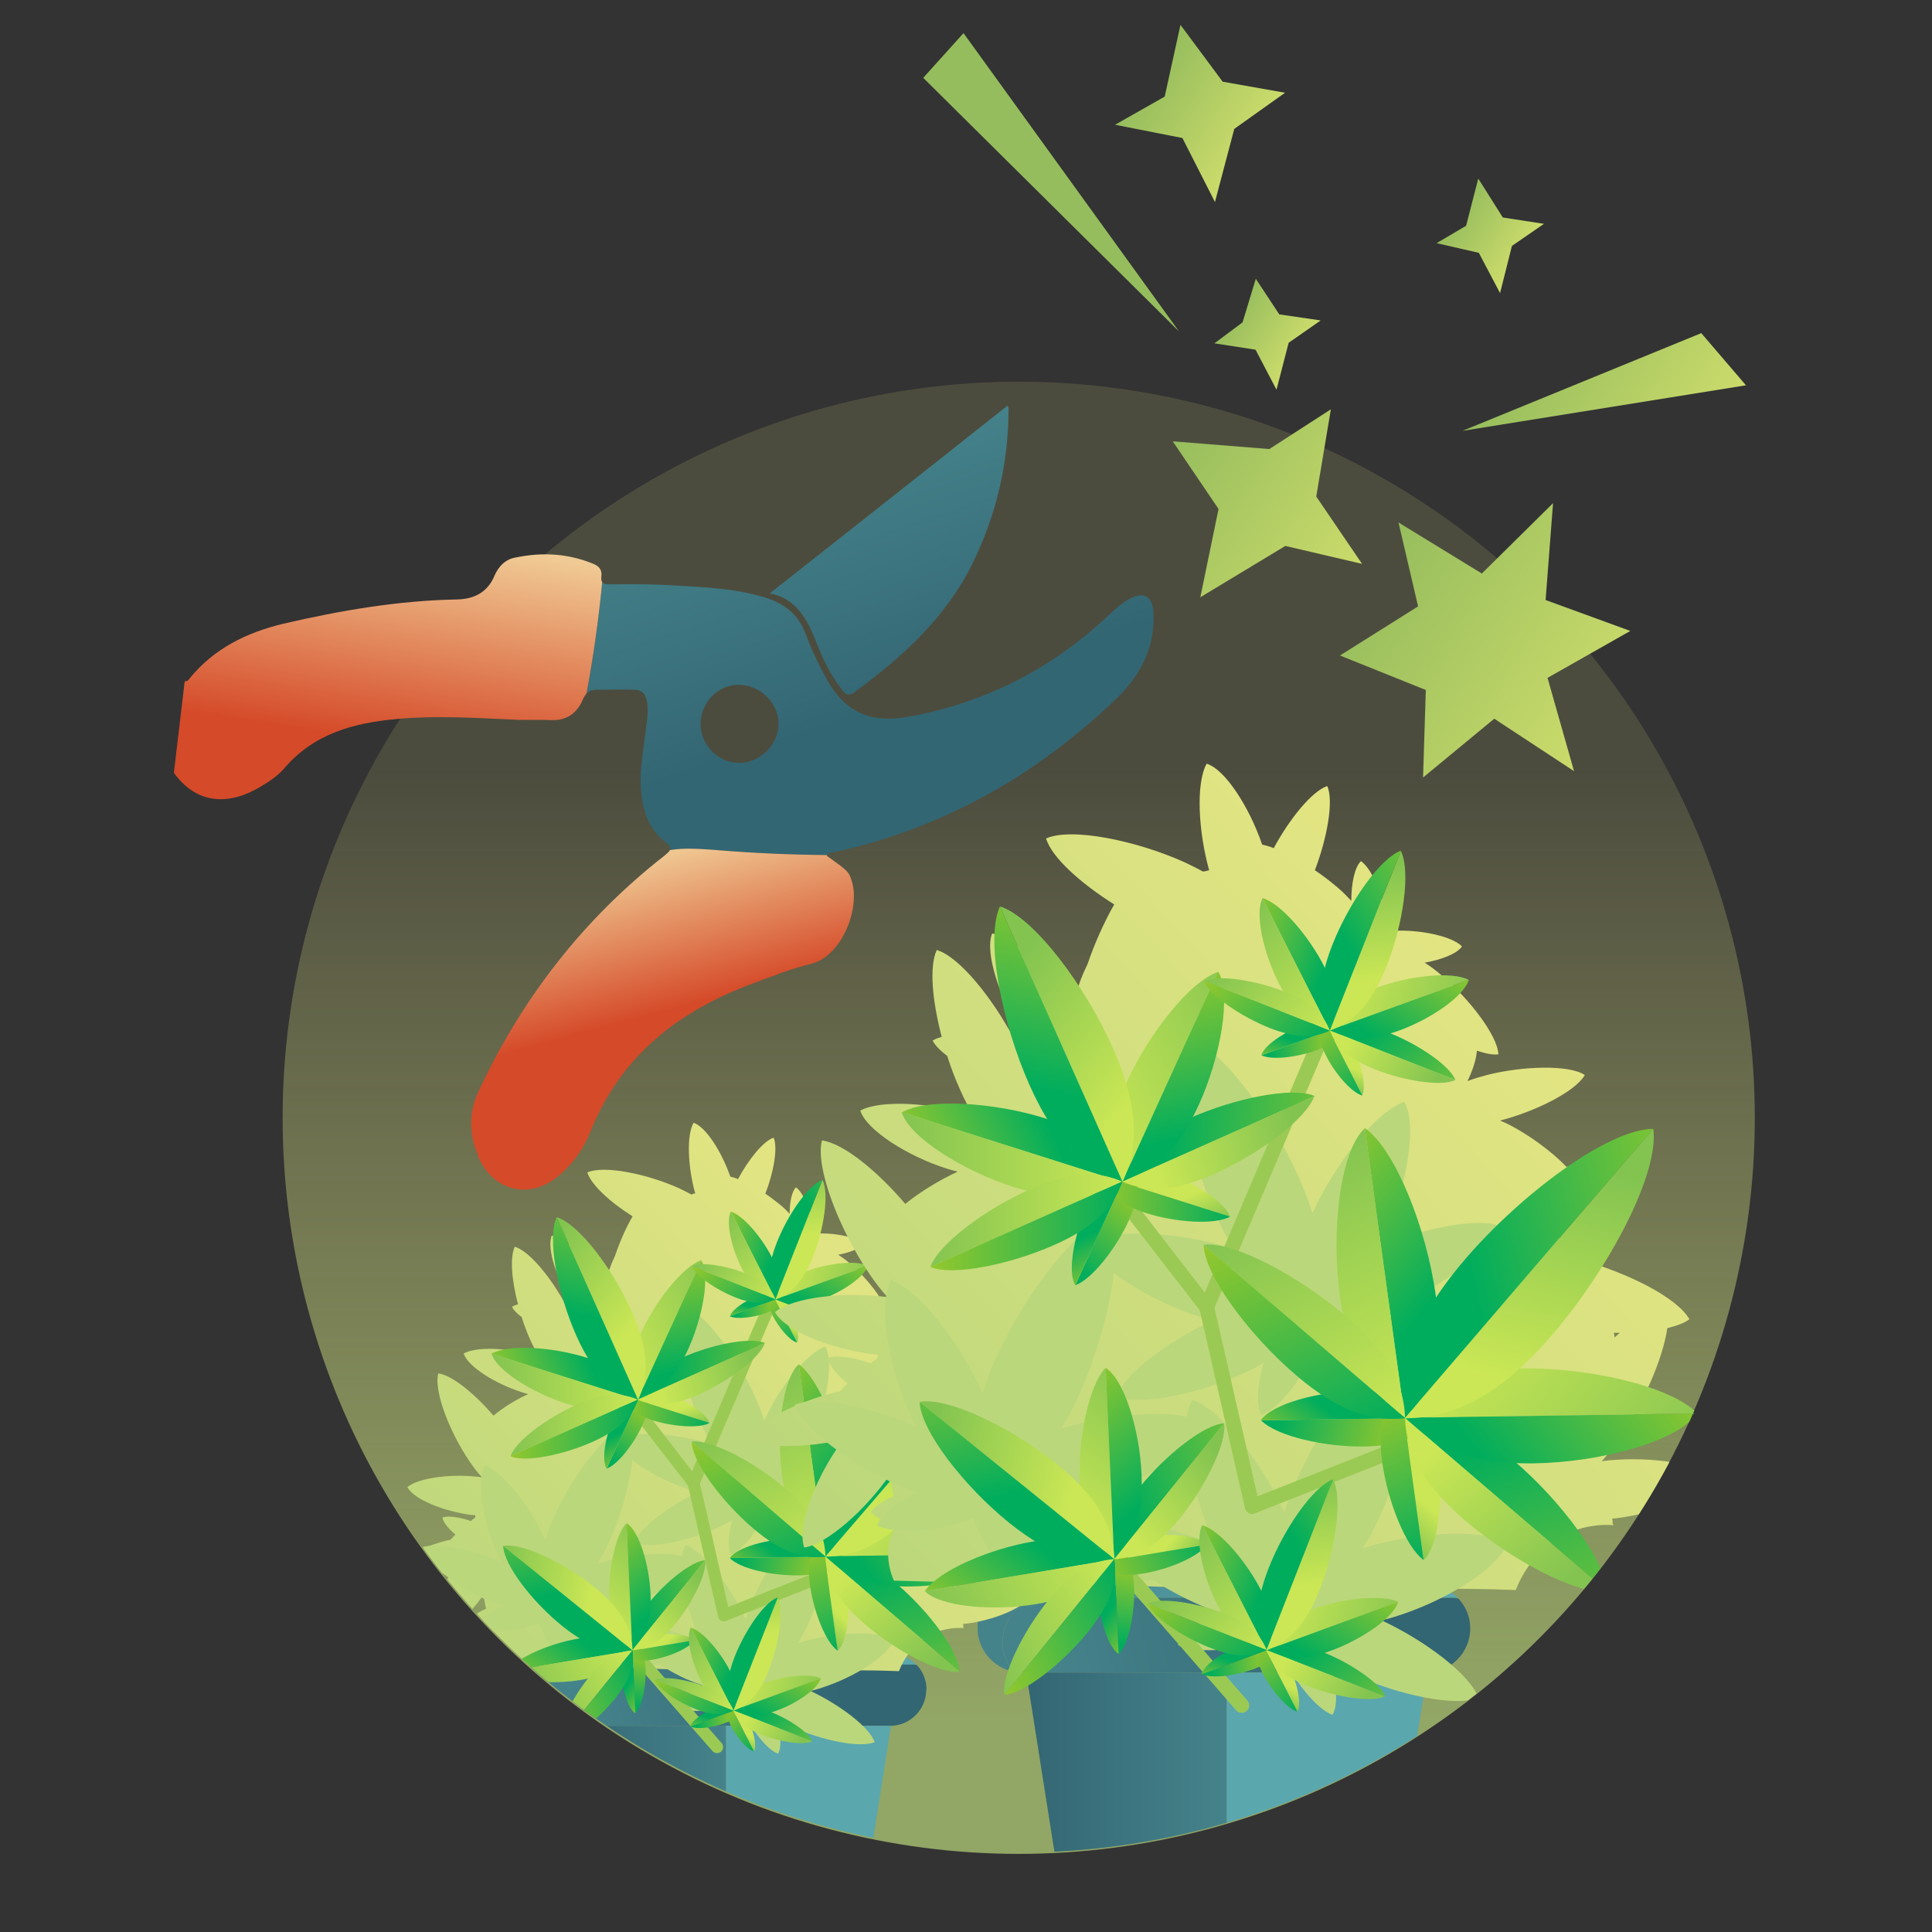
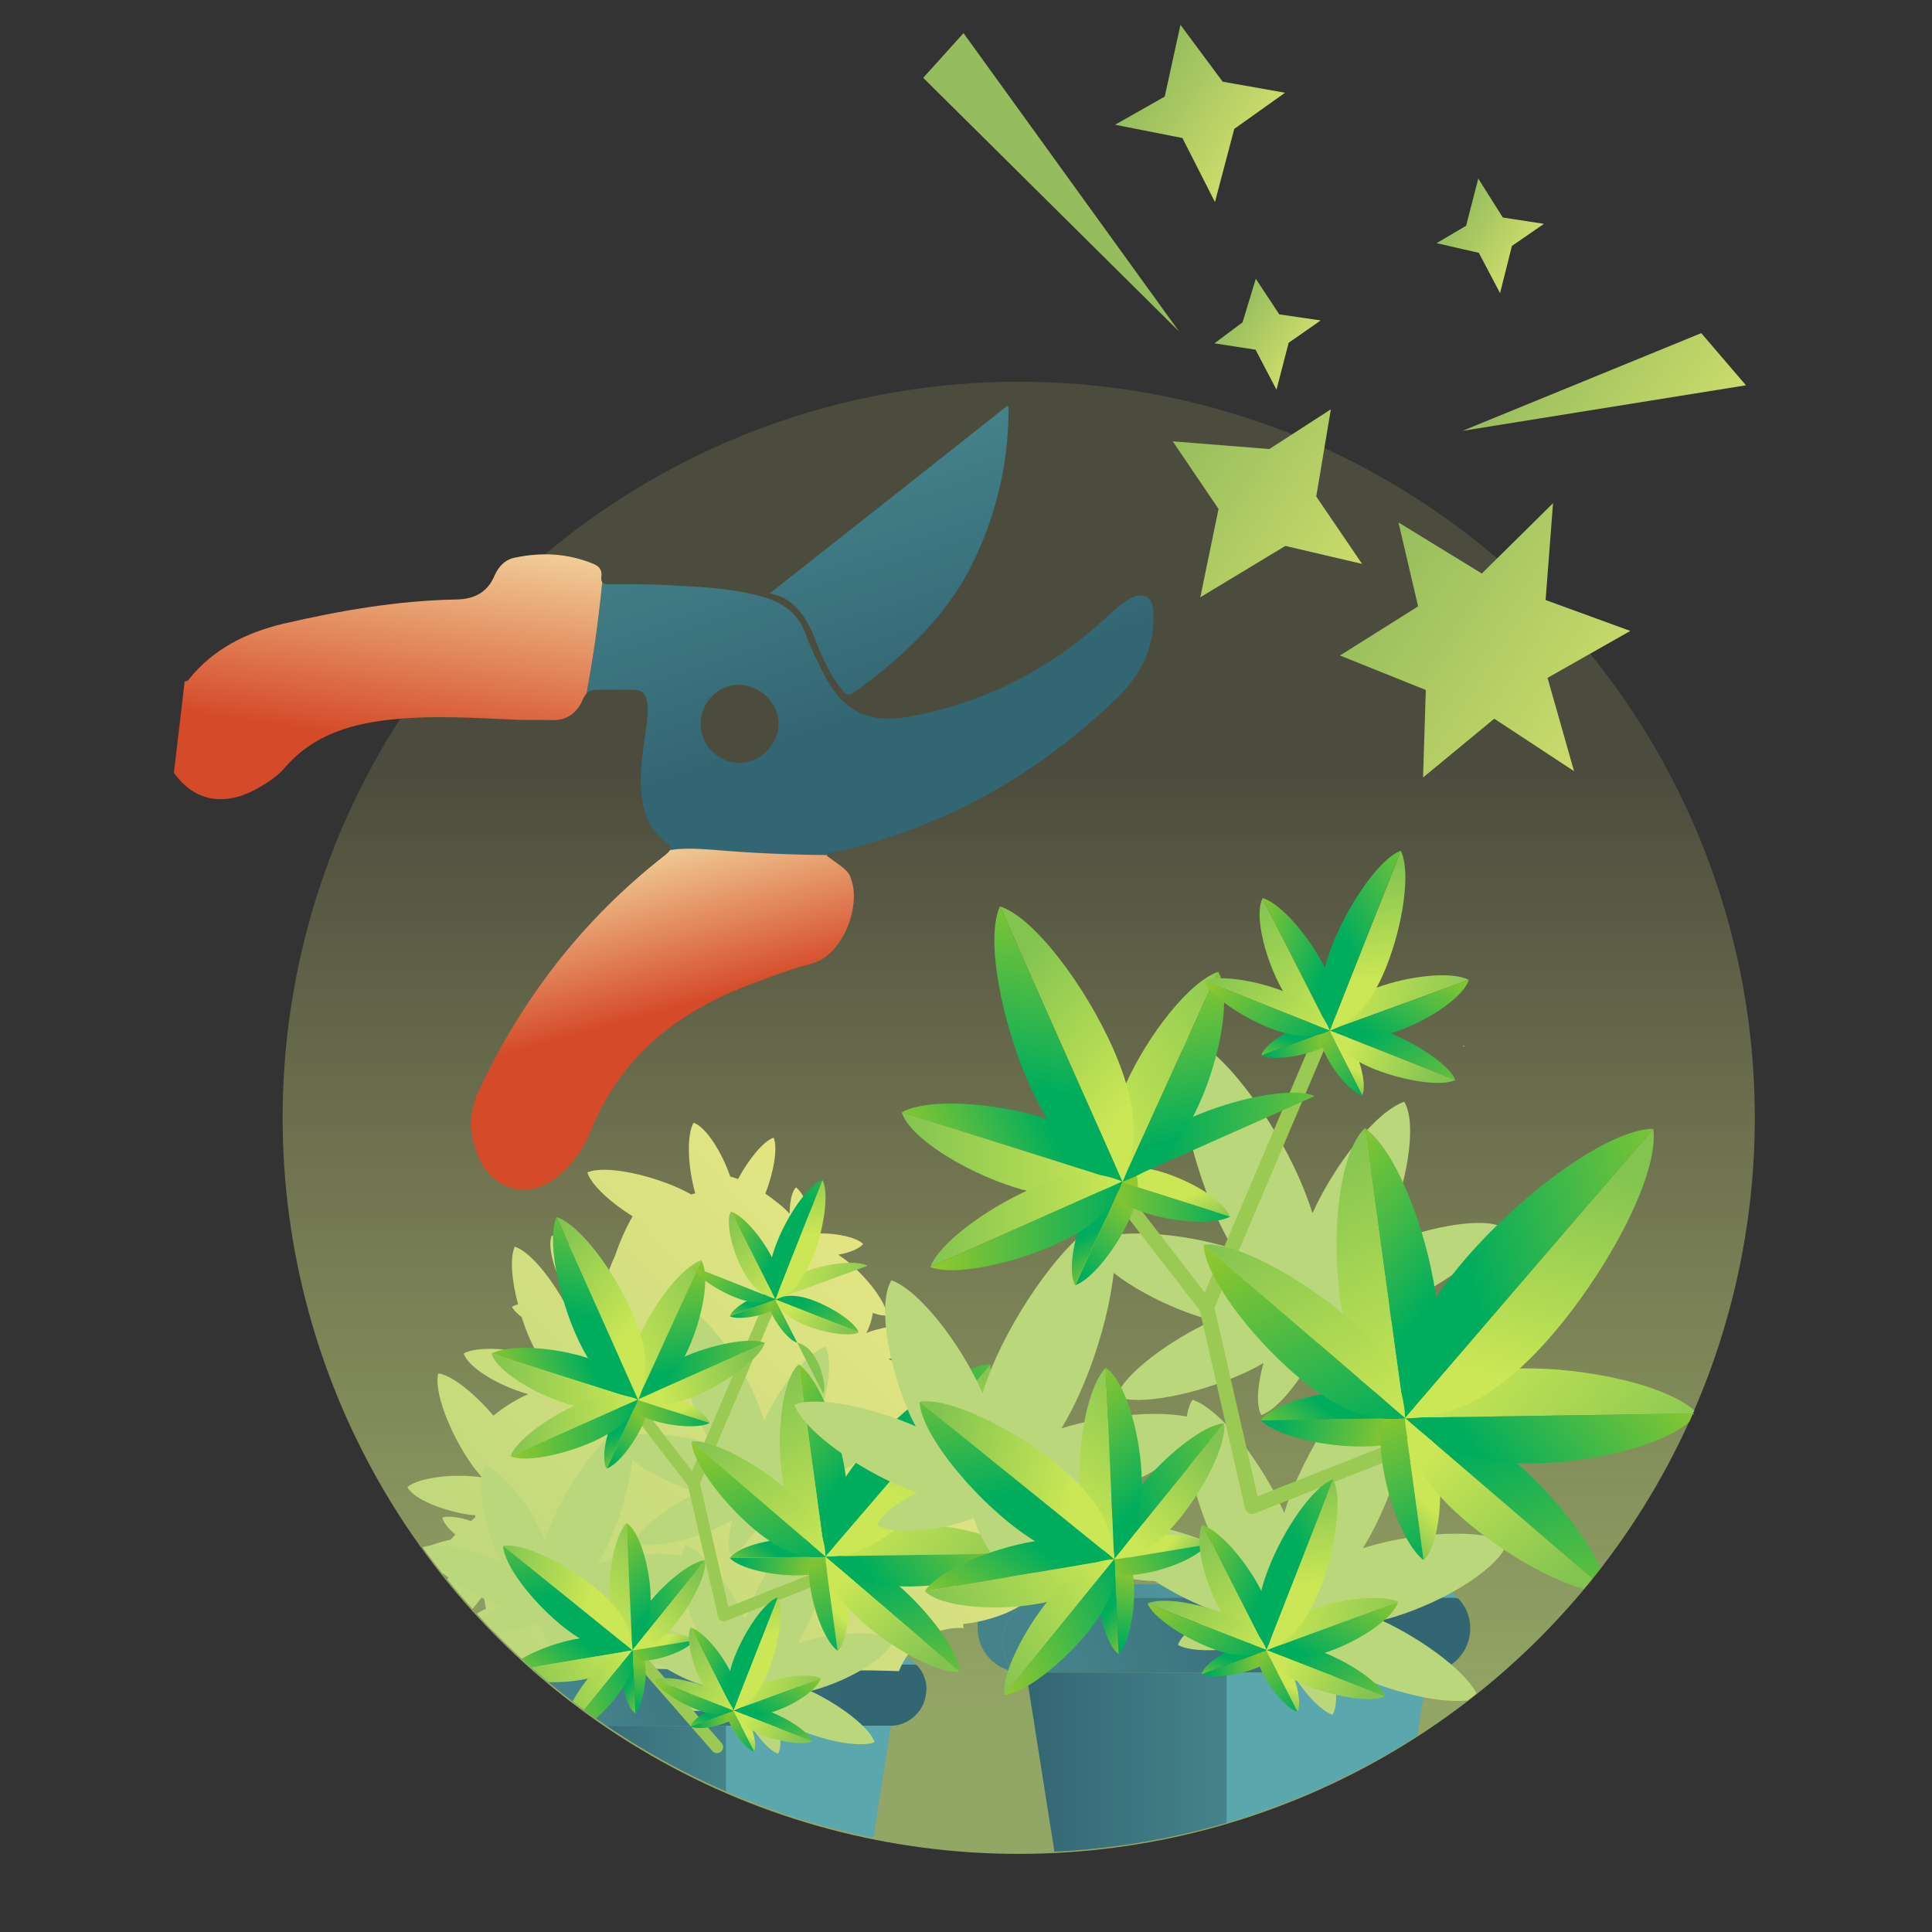
<svg xmlns="http://www.w3.org/2000/svg" xmlns:xlink="http://www.w3.org/1999/xlink" id="Layer_1" version="1.1" viewBox="0 0 700 700">
  <rect x="0" y="0" width="700" height="700" fill="#333333" stroke="none" />
  <defs>
    <style>
      .st0, .st1, .st2 {
        fill: none;
      }

      .st3 {
        fill: url(#linear-gradient2);
      }

      .st4 {
        fill: url(#linear-gradient1);
      }

      .st5 {
        fill: url(#linear-gradient9);
      }

      .st6 {
        fill: url(#linear-gradient3);
      }

      .st7 {
        fill: url(#linear-gradient6);
      }

      .st8 {
        fill: url(#linear-gradient8);
      }

      .st9 {
        fill: url(#linear-gradient7);
      }

      .st10 {
        fill: url(#linear-gradient5);
      }

      .st11 {
        fill: url(#linear-gradient4);
      }

      .st12 {
        fill: url(#linear-gradient31);
      }

      .st13 {
        fill: url(#linear-gradient30);
      }

      .st14 {
        fill: url(#linear-gradient38);
      }

      .st15 {
        fill: url(#linear-gradient32);
      }

      .st16 {
        fill: url(#linear-gradient90);
      }

      .st17 {
        fill: url(#linear-gradient91);
      }

      .st18 {
        fill: url(#linear-gradient61);
      }

      .st19 {
        fill: url(#linear-gradient60);
      }

      .st20 {
        fill: url(#linear-gradient62);
      }

      .st21 {
        fill: url(#linear-gradient69);
      }

      .st22 {
        fill: url(#linear-gradient65);
      }

      .st23 {
        fill: url(#linear-gradient68);
      }

      .st24 {
        fill: url(#linear-gradient67);
      }

      .st25 {
        fill: url(#linear-gradient64);
      }

      .st26 {
        fill: url(#linear-gradient63);
      }

      .st27 {
        fill: url(#linear-gradient66);
      }

      .st28 {
        fill: url(#linear-gradient71);
      }

      .st29 {
        fill: url(#linear-gradient70);
      }

      .st30 {
        fill: url(#linear-gradient39);
      }

      .st31 {
        fill: url(#linear-gradient34);
      }

      .st32 {
        fill: url(#linear-gradient37);
      }

      .st33 {
        fill: url(#linear-gradient35);
      }

      .st34 {
        fill: url(#linear-gradient33);
      }

      .st35 {
        fill: url(#linear-gradient36);
      }

      .st36 {
        fill: url(#linear-gradient80);
      }

      .st37 {
        fill: url(#linear-gradient81);
      }

      .st38 {
        fill: url(#linear-gradient40);
      }

      .st39 {
        fill: url(#linear-gradient41);
      }

      .st40 {
        fill: url(#linear-gradient42);
      }

      .st41 {
        fill: url(#linear-gradient46);
      }

      .st42 {
        fill: url(#linear-gradient48);
      }

      .st43 {
        fill: url(#linear-gradient43);
      }

      .st44 {
        fill: url(#linear-gradient44);
      }

      .st45 {
        fill: url(#linear-gradient47);
      }

      .st46 {
        fill: url(#linear-gradient45);
      }

      .st47 {
        fill: url(#linear-gradient49);
      }

      .st48 {
        fill: url(#linear-gradient97);
      }

      .st49 {
        fill: url(#linear-gradient98);
      }

      .st50 {
        fill: url(#linear-gradient95);
      }

      .st51 {
        fill: url(#linear-gradient99);
      }

      .st52 {
        fill: url(#linear-gradient93);
      }

      .st53 {
        fill: url(#linear-gradient96);
      }

      .st54 {
        fill: url(#linear-gradient94);
      }

      .st55 {
        fill: url(#linear-gradient92);
      }

      .st56 {
        fill: url(#linear-gradient89);
      }

      .st57 {
        fill: url(#linear-gradient88);
      }

      .st58 {
        fill: url(#linear-gradient83);
      }

      .st59 {
        fill: url(#linear-gradient85);
      }

      .st60 {
        fill: url(#linear-gradient79);
      }

      .st61 {
        fill: url(#linear-gradient87);
      }

      .st62 {
        fill: url(#linear-gradient78);
      }

      .st63 {
        fill: url(#linear-gradient77);
      }

      .st64 {
        fill: url(#linear-gradient76);
      }

      .st65 {
        fill: url(#linear-gradient84);
      }

      .st66 {
        fill: url(#linear-gradient82);
      }

      .st67 {
        fill: url(#linear-gradient86);
      }

      .st68 {
        fill: url(#linear-gradient75);
      }

      .st69 {
        fill: url(#linear-gradient73);
      }

      .st70 {
        fill: url(#linear-gradient74);
      }

      .st71 {
        fill: url(#linear-gradient72);
      }

      .st72 {
        fill: url(#linear-gradient50);
      }

      .st73 {
        fill: url(#linear-gradient51);
      }

      .st74 {
        fill: url(#linear-gradient52);
      }

      .st75 {
        fill: url(#linear-gradient59);
      }

      .st76 {
        fill: url(#linear-gradient53);
      }

      .st77 {
        fill: url(#linear-gradient56);
      }

      .st78 {
        fill: url(#linear-gradient54);
      }

      .st79 {
        fill: url(#linear-gradient57);
      }

      .st80 {
        fill: url(#linear-gradient55);
      }

      .st81 {
        fill: url(#linear-gradient58);
      }

      .st82 {
        fill: url(#linear-gradient28);
      }

      .st83 {
        fill: url(#linear-gradient29);
      }

      .st84 {
        fill: url(#linear-gradient18);
      }

      .st85 {
        fill: url(#linear-gradient13);
      }

      .st86 {
        fill: url(#linear-gradient12);
      }

      .st87 {
        fill: url(#linear-gradient15);
      }

      .st88 {
        fill: url(#linear-gradient16);
      }

      .st89 {
        fill: url(#linear-gradient11);
      }

      .st90 {
        fill: url(#linear-gradient10);
      }

      .st91 {
        fill: url(#linear-gradient17);
      }

      .st92 {
        fill: url(#linear-gradient14);
      }

      .st93 {
        fill: url(#linear-gradient19);
      }

      .st94 {
        fill: url(#linear-gradient23);
      }

      .st95 {
        fill: url(#linear-gradient22);
      }

      .st96 {
        fill: url(#linear-gradient24);
      }

      .st97 {
        fill: url(#linear-gradient25);
      }

      .st98 {
        fill: url(#linear-gradient21);
      }

      .st99 {
        fill: url(#linear-gradient20);
      }

      .st100 {
        fill: url(#linear-gradient27);
      }

      .st101 {
        fill: url(#linear-gradient26);
      }

      .st102 {
        fill: #5aa7ae;
      }

      .st1 {
        stroke-width: 5.4px;
      }

      .st1, .st2 {
        stroke: #9bca54;
        stroke-linecap: round;
        stroke-miterlimit: 10;
      }

      .st103 {
        fill: url(#linear-gradient);
      }

      .st2 {
        stroke-width: 4.4px;
      }

      .st104 {
        fill: #bbd77b;
      }

      .st105 {
        fill: url(#linear-gradient142);
      }

      .st106 {
        fill: url(#linear-gradient143);
      }

      .st107 {
        fill: url(#linear-gradient144);
      }

      .st108 {
        fill: url(#linear-gradient153);
      }

      .st109 {
        fill: url(#linear-gradient152);
      }

      .st110 {
        fill: url(#linear-gradient145);
      }

      .st111 {
        fill: url(#linear-gradient148);
      }

      .st112 {
        fill: url(#linear-gradient149);
      }

      .st113 {
        fill: url(#linear-gradient147);
      }

      .st114 {
        fill: url(#linear-gradient146);
      }

      .st115 {
        fill: url(#linear-gradient140);
      }

      .st116 {
        fill: url(#linear-gradient141);
      }

      .st117 {
        fill: url(#linear-gradient155);
      }

      .st118 {
        fill: url(#linear-gradient154);
      }

      .st119 {
        fill: url(#linear-gradient159);
      }

      .st120 {
        fill: url(#linear-gradient158);
      }

      .st121 {
        fill: url(#linear-gradient151);
      }

      .st122 {
        fill: url(#linear-gradient150);
      }

      .st123 {
        fill: url(#linear-gradient157);
      }

      .st124 {
        fill: url(#linear-gradient156);
      }

      .st125 {
        fill: url(#linear-gradient160);
      }

      .st126 {
        fill: url(#linear-gradient105);
      }

      .st127 {
        fill: url(#linear-gradient109);
      }

      .st128 {
        fill: url(#linear-gradient106);
      }

      .st129 {
        fill: url(#linear-gradient107);
      }

      .st130 {
        fill: url(#linear-gradient100);
      }

      .st131 {
        fill: url(#linear-gradient104);
      }

      .st132 {
        fill: url(#linear-gradient108);
      }

      .st133 {
        fill: url(#linear-gradient103);
      }

      .st134 {
        fill: url(#linear-gradient102);
      }

      .st135 {
        fill: url(#linear-gradient101);
      }

      .st136 {
        fill: url(#linear-gradient116);
      }

      .st137 {
        fill: url(#linear-gradient115);
      }

      .st138 {
        fill: url(#linear-gradient118);
      }

      .st139 {
        fill: url(#linear-gradient117);
      }

      .st140 {
        fill: url(#linear-gradient119);
      }

      .st141 {
        fill: url(#linear-gradient113);
      }

      .st142 {
        fill: url(#linear-gradient112);
      }

      .st143 {
        fill: url(#linear-gradient111);
      }

      .st144 {
        fill: url(#linear-gradient114);
      }

      .st145 {
        fill: url(#linear-gradient110);
      }

      .st146 {
        fill: url(#linear-gradient127);
      }

      .st147 {
        fill: url(#linear-gradient125);
      }

      .st148 {
        fill: url(#linear-gradient128);
      }

      .st149 {
        fill: url(#linear-gradient126);
      }

      .st150 {
        fill: url(#linear-gradient129);
      }

      .st151 {
        fill: url(#linear-gradient122);
      }

      .st152 {
        fill: url(#linear-gradient121);
      }

      .st153 {
        fill: url(#linear-gradient123);
      }

      .st154 {
        fill: url(#linear-gradient124);
      }

      .st155 {
        fill: url(#linear-gradient120);
      }

      .st156 {
        fill: url(#linear-gradient133);
      }

      .st157 {
        fill: url(#linear-gradient132);
      }

      .st158 {
        fill: url(#linear-gradient134);
      }

      .st159 {
        fill: url(#linear-gradient130);
      }

      .st160 {
        fill: url(#linear-gradient136);
      }

      .st161 {
        fill: url(#linear-gradient138);
      }

      .st162 {
        fill: url(#linear-gradient139);
      }

      .st163 {
        fill: url(#linear-gradient135);
      }

      .st164 {
        fill: url(#linear-gradient137);
      }

      .st165 {
        fill: url(#linear-gradient131);
      }

      .st166 {
        fill: url(#_Безымянный_градиент_4);
        opacity: .7;
      }

      .st167 {
        clip-path: url(#clippath);
      }
    </style>
    <linearGradient id="_Безымянный_градиент_4" data-name="Безымянный градиент 4" x1="369.1" y1="280" x2="369.1" y2="620.7" gradientUnits="userSpaceOnUse">
      <stop offset="0" stop-color="#e7e683" stop-opacity=".2" />
      <stop offset="1" stop-color="#bbd77b" />
    </linearGradient>
    <clipPath id="clippath">
      <circle id="SVGID" class="st0" cx="369.4" cy="404.5" r="266.7" />
    </clipPath>
    <linearGradient id="linear-gradient" x1="482.9" y1="566.3" x2="372.2" y2="599.2" gradientUnits="userSpaceOnUse">
      <stop offset="0" stop-color="#5aa7ae" />
      <stop offset="1" stop-color="#45838b" />
    </linearGradient>
    <linearGradient id="linear-gradient1" x1="493.4" y1="581.3" x2="381.9" y2="608.8" gradientUnits="userSpaceOnUse">
      <stop offset="0" stop-color="#336673" />
      <stop offset="1" stop-color="#45838b" />
    </linearGradient>
    <linearGradient id="linear-gradient2" x1="371.8" y1="650.7" x2="444.5" y2="650.7" xlink:href="#linear-gradient1" />
    <linearGradient id="linear-gradient3" x1="294.7" y1="592.6" x2="203.8" y2="619.7" xlink:href="#linear-gradient" />
    <linearGradient id="linear-gradient4" x1="303.3" y1="605" x2="211.8" y2="627.6" xlink:href="#linear-gradient1" />
    <linearGradient id="linear-gradient5" x1="203.5" y1="662" x2="263.1" y2="662" xlink:href="#linear-gradient1" />
    <linearGradient id="linear-gradient6" x1="231.1" y1="453.1" x2="398.7" y2="609.5" gradientTransform="translate(576) rotate(-180) scale(1 -1)" gradientUnits="userSpaceOnUse">
      <stop offset="0" stop-color="#e7e683" />
      <stop offset="1" stop-color="#bbd77b" />
    </linearGradient>
    <linearGradient id="linear-gradient7" x1="235.5" y1="449" x2="401.4" y2="603.8" xlink:href="#linear-gradient6" />
    <linearGradient id="linear-gradient8" x1="333.7" y1="512.6" x2="330.1" y2="520.8" gradientTransform="translate(576) rotate(-180) scale(1 -1)" gradientUnits="userSpaceOnUse">
      <stop offset="0" stop-color="#cbe755" />
      <stop offset="1" stop-color="#83c451" />
    </linearGradient>
    <linearGradient id="linear-gradient9" x1="356.8" y1="527.6" x2="342.4" y2="509.9" gradientTransform="translate(576) rotate(-180) scale(1 -1)" gradientUnits="userSpaceOnUse">
      <stop offset="0" stop-color="#00ad5d" />
      <stop offset="1" stop-color="#95c82d" />
    </linearGradient>
    <linearGradient id="linear-gradient10" x1="319" y1="511.2" x2="350" y2="511.2" xlink:href="#linear-gradient9" />
    <linearGradient id="linear-gradient11" x1="349.2" y1="517.9" x2="343.6" y2="529.3" xlink:href="#linear-gradient9" />
    <linearGradient id="linear-gradient12" x1="334.3" y1="495.5" x2="284.3" y2="499.9" xlink:href="#linear-gradient9" />
    <linearGradient id="linear-gradient13" x1="354.4" y1="492.6" x2="307.1" y2="468.3" xlink:href="#linear-gradient8" />
    <linearGradient id="linear-gradient14" x1="329.9" y1="496.7" x2="338.9" y2="457.1" xlink:href="#linear-gradient9" />
    <linearGradient id="linear-gradient15" x1="337.5" y1="503.1" x2="303.7" y2="494.5" xlink:href="#linear-gradient8" />
    <linearGradient id="linear-gradient16" x1="344" y1="469.6" x2="381" y2="442.6" gradientTransform="translate(593.4 39.5) rotate(178.5) scale(1 -.9) skewX(2.9)" xlink:href="#linear-gradient8" />
    <linearGradient id="linear-gradient17" x1="375.5" y1="473" x2="361.8" y2="421.8" gradientTransform="translate(593.4 39.5) rotate(178.5) scale(1 -.9) skewX(2.9)" xlink:href="#linear-gradient9" />
    <linearGradient id="linear-gradient18" x1="362.1" y1="494.5" x2="393" y2="508.7" xlink:href="#linear-gradient9" />
    <linearGradient id="linear-gradient19" x1="345.1" y1="500.5" x2="397.9" y2="500.5" xlink:href="#linear-gradient8" />
    <linearGradient id="linear-gradient20" x1="344.9" y1="516.5" x2="391.1" y2="516.5" xlink:href="#linear-gradient8" />
    <linearGradient id="linear-gradient21" x1="344.9" y1="517.8" x2="391.1" y2="517.8" xlink:href="#linear-gradient9" />
    <linearGradient id="linear-gradient22" x1="211.3" y1="559.9" x2="208.4" y2="566.7" gradientTransform="translate(173.1 3) rotate(153) scale(1 -1)" xlink:href="#linear-gradient8" />
    <linearGradient id="linear-gradient23" x1="230.6" y1="572.4" x2="218.6" y2="557.6" gradientTransform="translate(173.1 3) rotate(153) scale(1 -1)" xlink:href="#linear-gradient9" />
    <linearGradient id="linear-gradient24" x1="199.1" y1="558.8" x2="224.9" y2="558.8" gradientTransform="translate(173.1 3) rotate(153) scale(1 -1)" xlink:href="#linear-gradient9" />
    <linearGradient id="linear-gradient25" x1="224.2" y1="564.3" x2="219.6" y2="573.8" gradientTransform="translate(173.1 3) rotate(153) scale(1 -1)" xlink:href="#linear-gradient9" />
    <linearGradient id="linear-gradient26" x1="211.9" y1="545.7" x2="170.3" y2="549.3" gradientTransform="translate(173.1 3) rotate(153) scale(1 -1)" xlink:href="#linear-gradient9" />
    <linearGradient id="linear-gradient27" x1="228.6" y1="543.3" x2="189.3" y2="523.1" gradientTransform="translate(173.1 3) rotate(153) scale(1 -1)" xlink:href="#linear-gradient8" />
    <linearGradient id="linear-gradient28" x1="208.2" y1="546.7" x2="215.7" y2="513.8" gradientTransform="translate(173.1 3) rotate(153) scale(1 -1)" xlink:href="#linear-gradient9" />
    <linearGradient id="linear-gradient29" x1="214.5" y1="552" x2="186.4" y2="544.9" gradientTransform="translate(173.1 3) rotate(153) scale(1 -1)" xlink:href="#linear-gradient8" />
    <linearGradient id="linear-gradient30" x1="218.1" y1="527.5" x2="248.8" y2="505.1" gradientTransform="translate(206 30.1) rotate(151.5) scale(1 -.9) skewX(2.9)" xlink:href="#linear-gradient8" />
    <linearGradient id="linear-gradient31" x1="244.2" y1="530.4" x2="232.9" y2="487.8" gradientTransform="translate(206 30.1) rotate(151.5) scale(1 -.9) skewX(2.9)" xlink:href="#linear-gradient9" />
    <linearGradient id="linear-gradient32" x1="235" y1="544.8" x2="260.7" y2="556.7" gradientTransform="translate(173.1 3) rotate(153) scale(1 -1)" xlink:href="#linear-gradient9" />
    <linearGradient id="linear-gradient33" x1="220.8" y1="549.9" x2="264.7" y2="549.9" gradientTransform="translate(173.1 3) rotate(153) scale(1 -1)" xlink:href="#linear-gradient8" />
    <linearGradient id="linear-gradient34" x1="220.7" y1="563.2" x2="259.1" y2="563.2" gradientTransform="translate(173.1 3) rotate(153) scale(1 -1)" xlink:href="#linear-gradient8" />
    <linearGradient id="linear-gradient35" x1="220.7" y1="564.2" x2="259.1" y2="564.2" gradientTransform="translate(173.1 3) rotate(153) scale(1 -1)" xlink:href="#linear-gradient9" />
    <linearGradient id="linear-gradient36" x1="435.7" y1="779.9" x2="433.6" y2="784.9" gradientTransform="translate(1129.2 388.8) rotate(-134.7) scale(1 -1)" xlink:href="#linear-gradient8" />
    <linearGradient id="linear-gradient37" x1="449.8" y1="789" x2="441" y2="778.3" gradientTransform="translate(1129.2 388.8) rotate(-134.7) scale(1 -1)" xlink:href="#linear-gradient9" />
    <linearGradient id="linear-gradient38" x1="426.8" y1="779.1" x2="445.6" y2="779.1" gradientTransform="translate(1129.2 388.8) rotate(-134.7) scale(1 -1)" xlink:href="#linear-gradient9" />
    <linearGradient id="linear-gradient39" x1="445.1" y1="783.2" x2="441.8" y2="790.1" gradientTransform="translate(1129.2 388.8) rotate(-134.7) scale(1 -1)" xlink:href="#linear-gradient9" />
    <linearGradient id="linear-gradient40" x1="436.1" y1="769.6" x2="405.7" y2="772.2" gradientTransform="translate(1129.2 388.8) rotate(-134.7) scale(1 -1)" xlink:href="#linear-gradient9" />
    <linearGradient id="linear-gradient41" x1="448.3" y1="767.8" x2="419.6" y2="753" gradientTransform="translate(1129.2 388.8) rotate(-134.7) scale(1 -1)" xlink:href="#linear-gradient8" />
    <linearGradient id="linear-gradient42" x1="433.4" y1="770.2" x2="438.9" y2="746.2" gradientTransform="translate(1129.2 388.8) rotate(-134.7) scale(1 -1)" xlink:href="#linear-gradient9" />
    <linearGradient id="linear-gradient43" x1="438" y1="774.2" x2="417.5" y2="768.9" gradientTransform="translate(1129.2 388.8) rotate(-134.7) scale(1 -1)" xlink:href="#linear-gradient8" />
    <linearGradient id="linear-gradient44" x1="439.5" y1="761" x2="461.9" y2="744.6" gradientTransform="translate(1114.3 428.4) rotate(-136.1) scale(1 -.9) skewX(2.9)" xlink:href="#linear-gradient8" />
    <linearGradient id="linear-gradient45" x1="458.6" y1="763.1" x2="450.3" y2="732" gradientTransform="translate(1114.3 428.4) rotate(-136.1) scale(1 -.9) skewX(2.9)" xlink:href="#linear-gradient9" />
    <linearGradient id="linear-gradient46" x1="453" y1="768.9" x2="471.8" y2="777.6" gradientTransform="translate(1129.2 388.8) rotate(-134.7) scale(1 -1)" xlink:href="#linear-gradient9" />
    <linearGradient id="linear-gradient47" x1="442.6" y1="772.6" x2="474.7" y2="772.6" gradientTransform="translate(1129.2 388.8) rotate(-134.7) scale(1 -1)" xlink:href="#linear-gradient8" />
    <linearGradient id="linear-gradient48" x1="442.6" y1="782.3" x2="470.6" y2="782.3" gradientTransform="translate(1129.2 388.8) rotate(-134.7) scale(1 -1)" xlink:href="#linear-gradient8" />
    <linearGradient id="linear-gradient49" x1="442.6" y1="783.1" x2="470.6" y2="783.1" gradientTransform="translate(1129.2 388.8) rotate(-134.7) scale(1 -1)" xlink:href="#linear-gradient9" />
    <linearGradient id="linear-gradient50" x1="488" y1="654.9" x2="485.7" y2="660.1" gradientTransform="translate(1092.8 367.9) rotate(-134.5) scale(1 -1)" xlink:href="#linear-gradient8" />
    <linearGradient id="linear-gradient51" x1="502.9" y1="664.5" x2="493.6" y2="653.1" gradientTransform="translate(1092.8 367.9) rotate(-134.5) scale(1 -1)" xlink:href="#linear-gradient9" />
    <linearGradient id="linear-gradient52" x1="478.6" y1="654" x2="498.5" y2="654" gradientTransform="translate(1092.8 367.9) rotate(-134.5) scale(1 -1)" xlink:href="#linear-gradient9" />
    <linearGradient id="linear-gradient53" x1="498" y1="658.3" x2="494.4" y2="665.6" gradientTransform="translate(1092.8 367.9) rotate(-134.5) scale(1 -1)" xlink:href="#linear-gradient9" />
    <linearGradient id="linear-gradient54" x1="488.4" y1="643.9" x2="456.3" y2="646.7" gradientTransform="translate(1092.8 367.9) rotate(-134.5) scale(1 -1)" xlink:href="#linear-gradient9" />
    <linearGradient id="linear-gradient55" x1="501.3" y1="642.1" x2="471" y2="626.5" gradientTransform="translate(1092.8 367.9) rotate(-134.5) scale(1 -1)" xlink:href="#linear-gradient8" />
    <linearGradient id="linear-gradient56" x1="485.6" y1="644.7" x2="491.4" y2="619.3" gradientTransform="translate(1092.8 367.9) rotate(-134.5) scale(1 -1)" xlink:href="#linear-gradient9" />
    <linearGradient id="linear-gradient57" x1="490.5" y1="648.8" x2="468.8" y2="643.3" gradientTransform="translate(1092.8 367.9) rotate(-134.5) scale(1 -1)" xlink:href="#linear-gradient8" />
    <linearGradient id="linear-gradient58" x1="496.3" y1="624.2" x2="520" y2="606.9" gradientTransform="translate(1076.9 408.7) rotate(-136) scale(1 -.9) skewX(2.9)" xlink:href="#linear-gradient8" />
    <linearGradient id="linear-gradient59" x1="516.5" y1="626.5" x2="507.8" y2="593.6" gradientTransform="translate(1076.9 408.7) rotate(-136) scale(1 -.9) skewX(2.9)" xlink:href="#linear-gradient9" />
    <linearGradient id="linear-gradient60" x1="506.3" y1="643.3" x2="526.1" y2="652.4" gradientTransform="translate(1092.8 367.9) rotate(-134.5) scale(1 -1)" xlink:href="#linear-gradient9" />
    <linearGradient id="linear-gradient61" x1="495.3" y1="647.2" x2="529.2" y2="647.2" gradientTransform="translate(1092.8 367.9) rotate(-134.5) scale(1 -1)" xlink:href="#linear-gradient8" />
    <linearGradient id="linear-gradient62" x1="495.2" y1="657.4" x2="524.8" y2="657.4" gradientTransform="translate(1092.8 367.9) rotate(-134.5) scale(1 -1)" xlink:href="#linear-gradient8" />
    <linearGradient id="linear-gradient63" x1="495.2" y1="658.2" x2="524.8" y2="658.2" gradientTransform="translate(1092.8 367.9) rotate(-134.5) scale(1 -1)" xlink:href="#linear-gradient9" />
    <linearGradient id="linear-gradient64" x1="425" y1="803" x2="420.5" y2="813.3" gradientTransform="translate(1206.6 619.8) rotate(-115.4) scale(1 -1)" xlink:href="#linear-gradient8" />
    <linearGradient id="linear-gradient65" x1="454.3" y1="822" x2="436.1" y2="799.5" gradientTransform="translate(1206.6 619.8) rotate(-115.4) scale(1 -1)" xlink:href="#linear-gradient9" />
    <linearGradient id="linear-gradient66" x1="406.4" y1="801.3" x2="445.7" y2="801.3" gradientTransform="translate(1206.6 619.8) rotate(-115.4) scale(1 -1)" xlink:href="#linear-gradient9" />
    <linearGradient id="linear-gradient67" x1="444.6" y1="809.7" x2="437.6" y2="824.2" gradientTransform="translate(1206.6 619.8) rotate(-115.4) scale(1 -1)" xlink:href="#linear-gradient9" />
    <linearGradient id="linear-gradient68" x1="425.8" y1="781.4" x2="362.6" y2="786.9" gradientTransform="translate(1206.6 619.8) rotate(-115.4) scale(1 -1)" xlink:href="#linear-gradient9" />
    <linearGradient id="linear-gradient69" x1="451.2" y1="777.7" x2="391.4" y2="746.9" gradientTransform="translate(1206.6 619.8) rotate(-115.4) scale(1 -1)" xlink:href="#linear-gradient8" />
    <linearGradient id="linear-gradient70" x1="420.2" y1="782.8" x2="431.6" y2="732.8" gradientTransform="translate(1206.6 619.8) rotate(-115.4) scale(1 -1)" xlink:href="#linear-gradient9" />
    <linearGradient id="linear-gradient71" x1="429.8" y1="791" x2="387.1" y2="780.1" gradientTransform="translate(1206.6 619.8) rotate(-115.4) scale(1 -1)" xlink:href="#linear-gradient8" />
    <linearGradient id="linear-gradient72" x1="428.7" y1="769.6" x2="475.5" y2="735.5" gradientTransform="translate(1178.5 652.2) rotate(-116.9) scale(1 -.9) skewX(2.9)" xlink:href="#linear-gradient8" />
    <linearGradient id="linear-gradient73" x1="468.5" y1="774" x2="451.3" y2="709.2" gradientTransform="translate(1178.5 652.2) rotate(-116.9) scale(1 -.9) skewX(2.9)" xlink:href="#linear-gradient9" />
    <linearGradient id="linear-gradient74" x1="461" y1="780.1" x2="500.1" y2="798.1" gradientTransform="translate(1206.6 619.8) rotate(-115.4) scale(1 -1)" xlink:href="#linear-gradient9" />
    <linearGradient id="linear-gradient75" x1="439.4" y1="787.8" x2="506.3" y2="787.8" gradientTransform="translate(1206.6 619.8) rotate(-115.4) scale(1 -1)" xlink:href="#linear-gradient8" />
    <linearGradient id="linear-gradient76" x1="439.2" y1="808" x2="497.6" y2="808" gradientTransform="translate(1206.6 619.8) rotate(-115.4) scale(1 -1)" xlink:href="#linear-gradient8" />
    <linearGradient id="linear-gradient77" x1="439.2" y1="809.6" x2="497.6" y2="809.6" gradientTransform="translate(1206.6 619.8) rotate(-115.4) scale(1 -1)" xlink:href="#linear-gradient9" />
    <linearGradient id="linear-gradient78" x1="-2.2" y1="346.8" x2="250.4" y2="582.5" xlink:href="#linear-gradient6" />
    <linearGradient id="linear-gradient79" x1="4.4" y1="340.6" x2="254.4" y2="573.8" xlink:href="#linear-gradient6" />
    <linearGradient id="linear-gradient80" x1="152.4" y1="436.3" x2="147.1" y2="448.7" xlink:href="#linear-gradient8" />
    <linearGradient id="linear-gradient81" x1="187.3" y1="459" x2="165.6" y2="432.3" xlink:href="#linear-gradient9" />
    <linearGradient id="linear-gradient82" x1="130.3" y1="434.3" x2="177" y2="434.3" xlink:href="#linear-gradient9" />
    <linearGradient id="linear-gradient83" x1="175.8" y1="444.4" x2="167.4" y2="461.6" xlink:href="#linear-gradient9" />
    <linearGradient id="linear-gradient84" x1="153.3" y1="410.7" x2="78.1" y2="417.2" xlink:href="#linear-gradient9" />
    <linearGradient id="linear-gradient85" x1="183.7" y1="406.3" x2="112.4" y2="369.6" xlink:href="#linear-gradient8" />
    <linearGradient id="linear-gradient86" x1="146.7" y1="412.4" x2="160.3" y2="352.8" xlink:href="#linear-gradient9" />
    <linearGradient id="linear-gradient87" x1="158.2" y1="422.1" x2="107.3" y2="409.1" xlink:href="#linear-gradient8" />
    <linearGradient id="linear-gradient88" x1="163.5" y1="381.8" x2="219.2" y2="341.2" gradientTransform="translate(593.4 39.5) rotate(178.5) scale(1 -.9) skewX(2.9)" xlink:href="#linear-gradient8" />
    <linearGradient id="linear-gradient89" x1="210.9" y1="387.1" x2="190.4" y2="309.9" gradientTransform="translate(593.4 39.5) rotate(178.5) scale(1 -.9) skewX(2.9)" xlink:href="#linear-gradient9" />
    <linearGradient id="linear-gradient90" x1="195.3" y1="409.1" x2="241.8" y2="430.6" xlink:href="#linear-gradient9" />
    <linearGradient id="linear-gradient91" x1="169.6" y1="418.2" x2="249.2" y2="418.2" xlink:href="#linear-gradient8" />
    <linearGradient id="linear-gradient92" x1="169.4" y1="442.3" x2="238.9" y2="442.3" xlink:href="#linear-gradient8" />
    <linearGradient id="linear-gradient93" x1="169.4" y1="444.2" x2="238.9" y2="444.2" xlink:href="#linear-gradient9" />
    <linearGradient id="linear-gradient94" x1="36.1" y1="612.2" x2="31.7" y2="622.5" gradientTransform="translate(173.1 3) rotate(153) scale(1 -1)" xlink:href="#linear-gradient8" />
    <linearGradient id="linear-gradient95" x1="65.1" y1="631" x2="47.1" y2="608.8" gradientTransform="translate(173.1 3) rotate(153) scale(1 -1)" xlink:href="#linear-gradient9" />
    <linearGradient id="linear-gradient96" x1="17.7" y1="610.5" x2="56.6" y2="610.5" gradientTransform="translate(173.1 3) rotate(153) scale(1 -1)" xlink:href="#linear-gradient9" />
    <linearGradient id="linear-gradient97" x1="55.6" y1="618.9" x2="48.6" y2="633.2" gradientTransform="translate(173.1 3) rotate(153) scale(1 -1)" xlink:href="#linear-gradient9" />
    <linearGradient id="linear-gradient98" x1="36.9" y1="590.9" x2="-25.7" y2="596.3" gradientTransform="translate(173.1 3) rotate(153) scale(1 -1)" xlink:href="#linear-gradient9" />
    <linearGradient id="linear-gradient99" x1="62.1" y1="587.2" x2="2.9" y2="556.7" gradientTransform="translate(173.1 3) rotate(153) scale(1 -1)" xlink:href="#linear-gradient8" />
    <linearGradient id="linear-gradient100" x1="31.4" y1="592.3" x2="42.7" y2="542.7" gradientTransform="translate(173.1 3) rotate(153) scale(1 -1)" xlink:href="#linear-gradient9" />
    <linearGradient id="linear-gradient101" x1="40.9" y1="600.4" x2="-1.4" y2="589.6" gradientTransform="translate(173.1 3) rotate(153) scale(1 -1)" xlink:href="#linear-gradient8" />
    <linearGradient id="linear-gradient102" x1="40" y1="578.1" x2="86.3" y2="544.4" gradientTransform="translate(206 30.1) rotate(151.5) scale(1 -.9) skewX(2.9)" xlink:href="#linear-gradient8" />
    <linearGradient id="linear-gradient103" x1="79.4" y1="582.5" x2="62.4" y2="518.3" gradientTransform="translate(206 30.1) rotate(151.5) scale(1 -.9) skewX(2.9)" xlink:href="#linear-gradient9" />
    <linearGradient id="linear-gradient104" x1="71.8" y1="589.5" x2="110.5" y2="607.4" gradientTransform="translate(173.1 3) rotate(153) scale(1 -1)" xlink:href="#linear-gradient9" />
    <linearGradient id="linear-gradient105" x1="50.4" y1="597.1" x2="116.6" y2="597.1" gradientTransform="translate(173.1 3) rotate(153) scale(1 -1)" xlink:href="#linear-gradient8" />
    <linearGradient id="linear-gradient106" x1="50.2" y1="617.2" x2="108" y2="617.2" gradientTransform="translate(173.1 3) rotate(153) scale(1 -1)" xlink:href="#linear-gradient8" />
    <linearGradient id="linear-gradient107" x1="50.2" y1="618.7" x2="108" y2="618.7" gradientTransform="translate(173.1 3) rotate(153) scale(1 -1)" xlink:href="#linear-gradient9" />
    <linearGradient id="linear-gradient108" x1="312.1" y1="628.8" x2="308.8" y2="636.3" gradientTransform="translate(1129.2 388.8) rotate(-134.7) scale(1 -1)" xlink:href="#linear-gradient8" />
    <linearGradient id="linear-gradient109" x1="333.3" y1="642.6" x2="320.1" y2="626.3" gradientTransform="translate(1129.2 388.8) rotate(-134.7) scale(1 -1)" xlink:href="#linear-gradient9" />
    <linearGradient id="linear-gradient110" x1="298.7" y1="627.6" x2="327" y2="627.6" gradientTransform="translate(1129.2 388.8) rotate(-134.7) scale(1 -1)" xlink:href="#linear-gradient9" />
    <linearGradient id="linear-gradient111" x1="326.3" y1="633.7" x2="321.2" y2="644.2" gradientTransform="translate(1129.2 388.8) rotate(-134.7) scale(1 -1)" xlink:href="#linear-gradient9" />
    <linearGradient id="linear-gradient112" x1="312.7" y1="613.2" x2="266.9" y2="617.2" gradientTransform="translate(1129.2 388.8) rotate(-134.7) scale(1 -1)" xlink:href="#linear-gradient9" />
    <linearGradient id="linear-gradient113" x1="331.1" y1="610.5" x2="287.8" y2="588.3" gradientTransform="translate(1129.2 388.8) rotate(-134.7) scale(1 -1)" xlink:href="#linear-gradient8" />
    <linearGradient id="linear-gradient114" x1="308.6" y1="614.2" x2="316.9" y2="578" gradientTransform="translate(1129.2 388.8) rotate(-134.7) scale(1 -1)" xlink:href="#linear-gradient9" />
    <linearGradient id="linear-gradient115" x1="315.6" y1="620.2" x2="284.7" y2="612.3" gradientTransform="translate(1129.2 388.8) rotate(-134.7) scale(1 -1)" xlink:href="#linear-gradient8" />
    <linearGradient id="linear-gradient116" x1="319" y1="596.7" x2="352.9" y2="572" gradientTransform="translate(1114.3 428.4) rotate(-136.1) scale(1 -.9) skewX(2.9)" xlink:href="#linear-gradient8" />
    <linearGradient id="linear-gradient117" x1="347.8" y1="599.9" x2="335.4" y2="553" gradientTransform="translate(1114.3 428.4) rotate(-136.1) scale(1 -.9) skewX(2.9)" xlink:href="#linear-gradient9" />
    <linearGradient id="linear-gradient118" x1="338.2" y1="612.2" x2="366.4" y2="625.3" gradientTransform="translate(1129.2 388.8) rotate(-134.7) scale(1 -1)" xlink:href="#linear-gradient9" />
    <linearGradient id="linear-gradient119" x1="322.5" y1="617.8" x2="370.9" y2="617.8" gradientTransform="translate(1129.2 388.8) rotate(-134.7) scale(1 -1)" xlink:href="#linear-gradient8" />
    <linearGradient id="linear-gradient120" x1="322.4" y1="632.4" x2="364.7" y2="632.4" gradientTransform="translate(1129.2 388.8) rotate(-134.7) scale(1 -1)" xlink:href="#linear-gradient8" />
    <linearGradient id="linear-gradient121" x1="322.4" y1="633.6" x2="364.7" y2="633.6" gradientTransform="translate(1129.2 388.8) rotate(-134.7) scale(1 -1)" xlink:href="#linear-gradient9" />
    <linearGradient id="linear-gradient122" x1="413.2" y1="445.1" x2="409.8" y2="453" gradientTransform="translate(1092.8 367.9) rotate(-134.5) scale(1 -1)" xlink:href="#linear-gradient8" />
    <linearGradient id="linear-gradient123" x1="435.6" y1="459.6" x2="421.7" y2="442.4" gradientTransform="translate(1092.8 367.9) rotate(-134.5) scale(1 -1)" xlink:href="#linear-gradient9" />
    <linearGradient id="linear-gradient124" x1="399" y1="443.8" x2="429" y2="443.8" gradientTransform="translate(1092.8 367.9) rotate(-134.5) scale(1 -1)" xlink:href="#linear-gradient9" />
    <linearGradient id="linear-gradient125" x1="428.2" y1="450.2" x2="422.8" y2="461.3" gradientTransform="translate(1092.8 367.9) rotate(-134.5) scale(1 -1)" xlink:href="#linear-gradient9" />
    <linearGradient id="linear-gradient126" x1="413.8" y1="428.6" x2="365.5" y2="432.8" gradientTransform="translate(1092.8 367.9) rotate(-134.5) scale(1 -1)" xlink:href="#linear-gradient9" />
    <linearGradient id="linear-gradient127" x1="433.2" y1="425.8" x2="387.5" y2="402.2" gradientTransform="translate(1092.8 367.9) rotate(-134.5) scale(1 -1)" xlink:href="#linear-gradient8" />
    <linearGradient id="linear-gradient128" x1="409.5" y1="429.7" x2="418.2" y2="391.4" gradientTransform="translate(1092.8 367.9) rotate(-134.5) scale(1 -1)" xlink:href="#linear-gradient9" />
    <linearGradient id="linear-gradient129" x1="416.9" y1="435.9" x2="384.2" y2="427.6" gradientTransform="translate(1092.8 367.9) rotate(-134.5) scale(1 -1)" xlink:href="#linear-gradient8" />
    <linearGradient id="linear-gradient130" x1="426.9" y1="395.9" x2="462.7" y2="369.8" gradientTransform="translate(1076.9 408.7) rotate(-136) scale(1 -.9) skewX(2.9)" xlink:href="#linear-gradient8" />
    <linearGradient id="linear-gradient131" x1="457.3" y1="399.2" x2="444.2" y2="349.7" gradientTransform="translate(1076.9 408.7) rotate(-136) scale(1 -.9) skewX(2.9)" xlink:href="#linear-gradient9" />
    <linearGradient id="linear-gradient132" x1="440.7" y1="427.6" x2="470.6" y2="441.4" gradientTransform="translate(1092.8 367.9) rotate(-134.5) scale(1 -1)" xlink:href="#linear-gradient9" />
    <linearGradient id="linear-gradient133" x1="424.2" y1="433.4" x2="475.3" y2="433.4" gradientTransform="translate(1092.8 367.9) rotate(-134.5) scale(1 -1)" xlink:href="#linear-gradient8" />
    <linearGradient id="linear-gradient134" x1="424.1" y1="448.9" x2="468.7" y2="448.9" gradientTransform="translate(1092.8 367.9) rotate(-134.5) scale(1 -1)" xlink:href="#linear-gradient8" />
    <linearGradient id="linear-gradient135" x1="424.1" y1="450.1" x2="468.7" y2="450.1" gradientTransform="translate(1092.8 367.9) rotate(-134.5) scale(1 -1)" xlink:href="#linear-gradient9" />
    <linearGradient id="linear-gradient136" x1="373.1" y1="595.2" x2="366.4" y2="610.8" gradientTransform="translate(1206.6 619.8) rotate(-115.4) scale(1 -1)" xlink:href="#linear-gradient8" />
    <linearGradient id="linear-gradient137" x1="417.3" y1="623.9" x2="389.8" y2="590" gradientTransform="translate(1206.6 619.8) rotate(-115.4) scale(1 -1)" xlink:href="#linear-gradient9" />
    <linearGradient id="linear-gradient138" x1="345.2" y1="592.6" x2="404.3" y2="592.6" gradientTransform="translate(1206.6 619.8) rotate(-115.4) scale(1 -1)" xlink:href="#linear-gradient9" />
    <linearGradient id="linear-gradient139" x1="402.7" y1="605.4" x2="392.2" y2="627.2" gradientTransform="translate(1206.6 619.8) rotate(-115.4) scale(1 -1)" xlink:href="#linear-gradient9" />
    <linearGradient id="linear-gradient140" x1="374.3" y1="562.7" x2="279.1" y2="571" gradientTransform="translate(1206.6 619.8) rotate(-115.4) scale(1 -1)" xlink:href="#linear-gradient9" />
    <linearGradient id="linear-gradient141" x1="412.7" y1="557.1" x2="322.5" y2="510.7" gradientTransform="translate(1206.6 619.8) rotate(-115.4) scale(1 -1)" xlink:href="#linear-gradient8" />
    <linearGradient id="linear-gradient142" x1="365.9" y1="564.8" x2="383.1" y2="489.4" gradientTransform="translate(1206.6 619.8) rotate(-115.4) scale(1 -1)" xlink:href="#linear-gradient9" />
    <linearGradient id="linear-gradient143" x1="380.4" y1="577.1" x2="316" y2="560.7" gradientTransform="translate(1206.6 619.8) rotate(-115.4) scale(1 -1)" xlink:href="#linear-gradient8" />
    <linearGradient id="linear-gradient144" x1="383.1" y1="535.4" x2="453.6" y2="484" gradientTransform="translate(1178.5 652.2) rotate(-116.9) scale(1 -.9) skewX(2.9)" xlink:href="#linear-gradient8" />
    <linearGradient id="linear-gradient145" x1="443.1" y1="542" x2="417.1" y2="444.4" gradientTransform="translate(1178.5 652.2) rotate(-116.9) scale(1 -.9) skewX(2.9)" xlink:href="#linear-gradient9" />
    <linearGradient id="linear-gradient146" x1="427.5" y1="560.7" x2="486.3" y2="587.9" gradientTransform="translate(1206.6 619.8) rotate(-115.4) scale(1 -1)" xlink:href="#linear-gradient9" />
    <linearGradient id="linear-gradient147" x1="394.9" y1="572.3" x2="495.7" y2="572.3" gradientTransform="translate(1206.6 619.8) rotate(-115.4) scale(1 -1)" xlink:href="#linear-gradient8" />
    <linearGradient id="linear-gradient148" x1="394.6" y1="602.7" x2="482.6" y2="602.7" gradientTransform="translate(1206.6 619.8) rotate(-115.4) scale(1 -1)" xlink:href="#linear-gradient8" />
    <linearGradient id="linear-gradient149" x1="394.6" y1="605.1" x2="482.6" y2="605.1" gradientTransform="translate(1206.6 619.8) rotate(-115.4) scale(1 -1)" xlink:href="#linear-gradient9" />
    <linearGradient id="linear-gradient150" x1="4754.7" y1="-806.8" x2="4741.5" y2="-901" gradientTransform="translate(4944.2 -1119) rotate(153.8) scale(1 -1)" xlink:href="#linear-gradient1" />
    <linearGradient id="linear-gradient151" x1="4731.3" y1="-803.5" x2="4718.1" y2="-897.7" gradientTransform="translate(4944.2 -1119) rotate(153.8) scale(1 -1)" xlink:href="#linear-gradient1" />
    <linearGradient id="linear-gradient152" x1="4876.8" y1="-743.6" x2="4862.2" y2="-817.9" gradientTransform="translate(4944.2 -1119) rotate(153.8) scale(1 -1)" gradientUnits="userSpaceOnUse">
      <stop offset="0" stop-color="#d54a29" />
      <stop offset="1" stop-color="#f9f5b8" />
    </linearGradient>
    <linearGradient id="linear-gradient153" x1="4925.8" y1="-877.1" x2="4868.8" y2="-959.4" xlink:href="#linear-gradient152" />
    <linearGradient id="linear-gradient154" x1="5305.9" y1="-4371" x2="5408.7" y2="-4371" gradientTransform="translate(7414.8 -504.8) rotate(-146.9)" gradientUnits="userSpaceOnUse">
      <stop offset="0" stop-color="#cbdb6b" />
      <stop offset="1" stop-color="#96bd5d" />
    </linearGradient>
    <linearGradient id="linear-gradient155" x1="5330.4" y1="-4274" x2="5406.9" y2="-4274" xlink:href="#linear-gradient154" />
    <linearGradient id="linear-gradient156" x1="5527.9" y1="-4268.4" x2="5572.4" y2="-4268.4" xlink:href="#linear-gradient154" />
    <linearGradient id="linear-gradient157" x1="5472" y1="-4321.9" x2="5500.2" y2="-4321.9" xlink:href="#linear-gradient154" />
    <linearGradient id="linear-gradient158" x1="5423.8" y1="-4248" x2="5452.1" y2="-4248" xlink:href="#linear-gradient154" />
    <linearGradient id="linear-gradient159" x1="6650.2" y1="-5535.8" x2="6804" y2="-5535.8" gradientTransform="translate(7365.6 -398.4) rotate(-146.9) scale(.8 .8)" xlink:href="#linear-gradient154" />
    <linearGradient id="linear-gradient160" x1="5410.8" y1="-4373.4" x2="5493" y2="-4373.4" xlink:href="#linear-gradient154" />
  </defs>
  <circle class="st166" cx="369.1" cy="405" r="266.7" />
  <g class="st167">
    <g>
      <path class="st103" d="M528.4,579.2c-.9-.2-1.8-.3-2.7-.3h-146.5c-4.4,0-8.4,1.8-11.3,4.7-2.9,2.9-4.7,6.9-4.7,11.3s1.6,8,4.3,10.8c-7.5-1.3-13.3-7.9-13.3-15.7s1.8-8.4,4.7-11.3c2.9-2.9,6.9-4.7,11.3-4.7h146.5c4.6,0,8.8,2,11.7,5.2Z" />
      <path class="st4" d="M532.7,590c0,8.8-7.2,16-16,16h-146.5c-.9,0-1.8,0-2.7-.3-2.7-2.8-4.3-6.6-4.3-10.8s1.8-8.4,4.7-11.3c2.9-2.9,6.9-4.7,11.3-4.7h146.5c.9,0,1.8,0,2.7.3,2.7,2.8,4.3,6.6,4.3,10.8Z" />
      <polygon class="st3" points="444.5 606 444.5 695.4 385.9 695.4 371.8 606 444.5 606" />
      <polygon class="st102" points="517.1 606 503.1 695.4 444.5 695.4 444.5 606 517.1 606" />
    </g>
    <g>
      <path class="st6" d="M332.1,603.3c-.7-.1-1.5-.2-2.2-.2h-120.3c-3.6,0-6.9,1.5-9.3,3.8-2.4,2.4-3.9,5.7-3.9,9.3s1.3,6.6,3.5,8.9c-6.2-1.1-10.9-6.4-10.9-12.9s1.5-6.9,3.8-9.3c2.4-2.4,5.6-3.9,9.3-3.9h120.3c3.8,0,7.2,1.6,9.6,4.2Z" />
      <path class="st11" d="M335.6,612.2c0,7.2-5.9,13.1-13.1,13.1h-120.3c-.8,0-1.5,0-2.2-.2-2.2-2.3-3.5-5.5-3.5-8.9s1.5-6.9,3.9-9.3c2.4-2.4,5.7-3.8,9.3-3.8h120.3c.8,0,1.5,0,2.2.2,2.2,2.3,3.5,5.5,3.5,8.9Z" />
      <polygon class="st10" points="263.1 625.3 263.1 698.7 215 698.7 203.5 625.3 263.1 625.3" />
      <polygon class="st102" points="322.8 625.3 311.3 698.7 263.1 698.7 263.1 625.3 322.8 625.3" />
    </g>
    <g>
      <path class="st7" d="M346.5,574.4c0,0-.1,0-.2,0,1.4-1.6,2.8-3.4,4.3-5.6,5.6-8.2,10.4-19,11.5-26.5,2.2-.5,4.1-1.2,5.3-2.1-2.9-5.2-14.9-11.2-26.5-14.4-1.7-2.2-3.7-4.3-5.9-6.1,6.2-5.6,11.6-12.7,12.1-17.2-2.1-.7-5.5-.2-9.2,1.1-3.5-3.7-8.6-7.5-13.7-10.1-.8-.4-1.5-.8-2.3-1.1,8.6-2.2,18.2-7,20.3-10.9-3.8-2.5-14.9-2.2-23.6,0-1.8.4-3.3.9-4.7,1.5,1.3-2.6,2.1-5.3,2.3-7.3,2.1.7,3.9,1.1,5.2.9-.2-4.5-6.9-13.3-13.8-19.1-1.4-1.2-2.7-2.1-3.9-2.9,4.1-.7,7.8-2.2,9-3.9-2.3-2.4-9.6-3.9-15.3-3.8-.9,0-1.7.1-2.5.2,0-.8,0-1.6-.2-2.4-.8-5.7-3.6-12.6-6.3-14.5-1.5,1.4-2.3,5.4-2.3,9.6-1-1.1-2.2-2.3-3.7-3.5-1.6-1.3-3.3-2.6-5.1-3.8,3-7.7,4.6-16.6,3-20.3-3.7,1.2-9.1,7.9-12.9,15-1-.4-1.9-.7-2.8-.9-3.1-8.9-8.8-18-13.3-19.5-2.7,4.7-2,16.4.6,25.6-.5,0-.9.2-1.4.4-1.3-.7-2.8-1.5-4.3-2.2-11.7-5.3-27.4-8.5-33.4-5.8,1.4,4.5,8.3,10.8,16.4,15.9-2.5,4.3-4.7,9.4-6.4,14.4-1.5,3.1-2.7,6.4-3.4,9.9-5.4-8.1-14.1-16.3-19.5-17.3-1.9,4.6,1.9,15.9,7.2,24.2.5.7,1,1.4,1.5,2.1-1.1-.3-2.2-.6-3.4-.8-5.4-10.1-13.2-19.8-18.7-21.5-1.8,4-1.1,12.3,1.2,20.9-.9.2-1.6.5-2.2.9.6,1.2,1.8,2.4,3.5,3.7.9,2.8,1.9,5.5,3,8,1.1,2.4,2.2,4.5,3.3,6.4-.1,0-.2,0-.4-.1-9.4-3-21.9-3.9-26.9-1.1,1.5,4.8,11.6,11,21,14,.9.3,1.6.5,2.4.7-4.5,2-9.1,4.9-12.6,7.8-6.8-7.9-14.9-14.6-20-15.3-1.7,6.4,4.1,21.3,11.4,32,1.5,2.2,2.9,4,4.4,5.6h0c-.1,0-.2,0-.4,0-9.7-1.3-22.3,0-26.6,3.6,2.3,4.5,13.4,8.8,23.1,10.1.5,0,1,0,1.5.1,0,.3,0,.6,0,.8-.5.4-1.1.8-1.6,1.3-4-1.4-8.1-2-10.3-1.3.2,1.7,2.1,4,4.7,6.2-.6.6-1.2,1.3-1.8,1.9-.5.1-1,.2-1.5.3-8.7,2.2-18.7,7.1-20.8,11.1,3.7,2.5,14.6,2.2,23.2.1-.5.7-1,1.3-1.5,2-5.6,8.1-9.7,19.3-8,23.9,5.6-.8,14.9-9.3,20.5-17.4,0,0,0-.2.1-.2.2,1.6.5,3.4.9,5.2-2.6,1.1-4.6,2.4-5.5,3.9,1.2,1.3,3.3,2.4,5.8,3.3-1,2-1.6,4.3-1.6,6.8,0,2.3.5,4.4,1.4,6.4,25.2.7,50.4.7,75.2,1.9,23.9,1.2,49.4-.7,74.3.3,3.5-9,12-16.4,23.6-15.6-.1,0-.2-.2-.3-.3,0-.4,0-.9,0-1.3.3,0,.6,0,1,0,9.8-1.2,20.9-5.6,23.2-10-4.3-3.6-16.9-4.9-26.6-3.7ZM349.2,543.5c.5,0,1,0,1.5,0-.4.4-.9.7-1.3,1.1,0-.4-.1-.8-.2-1.1Z" />
      <path class="st9" d="M313.2,474.7c0,0,.1,0,.2-.1,0,0-.2,0-.3-.1,0,0,0,.2,0,.3Z" />
      <path class="st104" d="M222.9,521.7c6.3-3.5,22.4-2.4,34.5,1.4.2,0,.3.1.5.2-1.4-2.4-2.9-5-4.2-8.1-6.7-15.1-10.7-35.2-7.1-42.9,8.2,2.5,20.4,18.9,27.1,34,1.3,3,2.4,5.8,3.2,8.4,0,0,0-.1.1-.2,5.2-11.5,15.1-24.2,22-26.6,3.3,5.5.5,20.6-4.7,32-.5,1-.9,2-1.4,2.9,10.5-4.6,24-7.3,29.3-5-1.8,5.5-13.3,13.9-23.8,18.6-2.2,1-4.2,1.7-6.1,2.3,4.8,2.4,8.9,5.5,9.7,8-3.7,2.1-13.2,1.4-20.2-.8-1.1-.4-2.1-.7-2.9-1.1-.3.9-.7,1.9-1.2,2.9-3.1,6.8-8.9,14.2-12.9,15.6-1.3-2.3-.9-7.4.5-12.5-1.6,1-3.4,1.9-5.6,2.9-10.5,4.7-24.5,7.6-29.8,5.2,1.8-5.4,12.9-13.6,23.2-18.3-1-.3-2-.5-3.2-.9-12-3.8-25-11.8-26.9-18Z" />
      <path class="st104" d="M248.1,559.6c6.8,2.4,16.7,15.2,21.8,26.7,0,.1.1.3.2.4.8-2.6,1.9-5.5,3.3-8.6,6.8-15,19.2-31.4,27.4-33.8,3.5,7.8-.6,27.8-7.4,42.9-1.4,3-2.8,5.7-4.2,8,0,0,.2,0,.2,0,12.1-3.7,28.2-4.8,34.5-1.2-1.9,6.1-15,14.1-27.1,17.8-1.1.3-2.1.6-3.1.9,10.3,4.8,21.4,13.1,23.2,18.5-5.3,2.3-19.3-.7-29.7-5.4-2.2-1-4.1-2-5.7-3,1.4,5.2,1.8,10.3.4,12.6-4-1.4-9.8-8.9-12.8-15.7-.5-1-.8-2-1.1-2.9-.9.4-1.9.8-3,1.1-7.1,2.2-16.5,2.8-20.2.7.8-2.6,4.9-5.6,9.7-8-1.8-.6-3.7-1.3-5.8-2.2-10.5-4.8-21.9-13.3-23.7-18.8,5.3-2.2,18.7.6,29.2,5.2-.5-.9-1-1.9-1.4-2.9-5.1-11.5-7.8-26.6-4.4-32.1Z" />
      <path class="st104" d="M175.5,530.8c6.8,2.4,16.7,15.2,21.8,26.7,0,.2.1.3.2.5.8-2.6,1.9-5.5,3.3-8.6,6.8-15,19.2-31.4,27.4-33.9,3.5,7.8-.6,27.8-7.4,42.9-1.4,3-2.8,5.7-4.2,8,0,0,.2,0,.2,0,12.1-3.7,28.2-4.8,34.5-1.2-2,6.1-15,14.1-27.1,17.8-1.1.3-2.1.6-3.1.9,10.3,4.8,21.4,13.1,23.2,18.5-5.4,2.3-19.3-.7-29.8-5.4-2.2-1-4-2-5.7-3,1.4,5.2,1.8,10.3.4,12.6-4-1.4-9.8-8.9-12.8-15.7-.5-1.1-.8-2-1.1-2.9-.9.4-1.8.8-2.9,1.1-7.1,2.2-16.6,2.8-20.2.7.8-2.5,4.9-5.6,9.7-8-1.8-.6-3.7-1.3-5.8-2.2-10.5-4.8-21.9-13.3-23.7-18.8,5.2-2.3,18.8.6,29.2,5.2-.5-.9-1-1.9-1.4-2.9-5.1-11.5-7.8-26.6-4.5-32.1Z" />
      <g>
        <line class="st2" x1="278.7" y1="473.2" x2="251.3" y2="537.3" />
        <line class="st2" x1="251.3" y1="537.3" x2="262.3" y2="585.2" />
        <line class="st2" x1="259.8" y1="633" x2="233.2" y2="602.6" />
        <line class="st2" x1="262.3" y1="585.2" x2="316.3" y2="563.9" />
        <line class="st2" x1="251.3" y1="537.3" x2="233.2" y2="513.9" />
      </g>
      <g>
        <path class="st8" d="M257,515.5l-31-9.8c3.7-2.1,8.2-3,15.2-.7,7.1,2.2,14.7,6.9,15.8,10.5Z" />
        <path class="st5" d="M219.8,532.1l13.5-29.6c1.9,3.2,2.5,7.3-.6,14-3.1,6.7-8.9,14.2-12.9,15.6Z" />
        <path class="st90" d="M257,515.5l-31-9.8c1.1,3.6,3.7,6.7,10.8,9,7.1,2.2,16.5,2.9,20.2.9Z" />
        <path class="st89" d="M219.8,532.1l13.5-29.6c-4,1.4-7.7,4.1-10.8,10.8-3.1,6.7-4.7,15.6-2.7,18.8Z" />
        <path class="st86" d="M277.2,486.6l-46.2,20.5c1.8-5.5,5.9-10.6,16.4-15.3,10.5-4.7,24.5-7.5,29.8-5.2Z" />
        <path class="st85" d="M254.1,456.7l-23,50.4c-3.3-5.5-4.3-12.4,1-23.9,5.2-11.5,15.1-24.2,22-26.6Z" />
        <path class="st92" d="M254.1,456.7l-23,50.4c6.9-2.3,13.1-6.9,18.3-18.4,5.2-11.5,8-26.5,4.7-32Z" />
        <path class="st87" d="M277.2,486.6l-46.2,20.5c5.3,2.3,11.8,2.8,22.3-1.9,10.5-4.7,22-13.1,23.8-18.6Z" />
        <path class="st88" d="M201.7,441l29.5,66.2c3.6-7.8,4.4-17.1-2.4-32.2-6.7-15.1-19-31.5-27.1-34Z" />
        <path class="st91" d="M201.7,441l29.5,66.2c-8.1-2.5-15.7-8.2-22.4-23.3-6.7-15.1-10.7-35.2-7.1-42.9Z" />
        <path class="st84" d="M178.1,490.5l52.8,16.7c-1.9-6.1-6.3-11.5-18.4-15.3-12-3.8-28.1-5-34.5-1.4Z" />
        <path class="st93" d="M178.1,490.5l52.8,16.7c-6.3,3.5-13.9,5.1-25.9,1.3-12-3.8-25-11.9-26.9-18Z" />
        <path class="st99" d="M184.9,527.6l46.2-20.5c-5.3-2.3-11.8-2.8-22.3,1.9-10.5,4.7-22,13.1-23.8,18.6Z" />
        <path class="st98" d="M184.9,527.6l46.2-20.5c-1.8,5.5-5.9,10.6-16.4,15.3-10.5,4.7-24.5,7.6-29.8,5.2Z" />
      </g>
      <g>
        <path class="st95" d="M251.5,594.3l-26.7,4.5c2-3,4.9-5.3,11-6.3,6.1-1,13.5-.4,15.7,1.8Z" />
        <path class="st94" d="M230.2,620.7l-1.2-27c2.7,1.7,4.6,4.4,4.9,10.6.3,6.1-1.2,13.9-3.7,16.4Z" />
        <path class="st96" d="M251.5,594.3l-26.7,4.5c2.2,2.2,5.3,3.6,11.4,2.6,6.1-1,13.3-4.1,15.3-7Z" />
        <path class="st97" d="M230.2,620.7l-1.2-27c-2.5,2.5-4.1,5.9-3.9,12.1.3,6.2,2.4,13.3,5.1,15Z" />
        <path class="st101" d="M255.5,565.3l-26.4,32.6c-.7-4.8.3-10.1,6.3-17.5,6-7.4,15.3-14.8,20.1-15.1Z" />
        <path class="st100" d="M227,551.9l2.1,46c-4.5-2.9-7.8-7.6-8.3-18-.5-10.5,2-23.7,6.2-28Z" />
        <path class="st82" d="M227,551.9l2.1,46c4.2-4.3,7.1-10.1,6.6-20.5-.5-10.5-4.1-22.6-8.6-25.5Z" />
        <path class="st83" d="M255.5,565.3l-26.4,32.6c4.8-.3,9.8-2.4,15.8-9.8,6-7.4,11.3-18,10.6-22.8Z" />
        <path class="st13" d="M182.3,560.1l46.9,37.9c-.3-7.1-3.2-14.3-13.9-23-10.7-8.6-25.9-16.1-32.9-14.9Z" />
        <path class="st12" d="M182.3,560.1l46.9,37.9c-7,1.2-14.7-.2-25.4-8.8-10.7-8.6-21.2-22-21.5-29.1Z" />
        <path class="st15" d="M183.6,605.6l45.4-7.6c-3.7-3.8-9-6.1-19.4-4.3-10.3,1.7-22.7,7-26.1,12Z" />
        <path class="st34" d="M183.6,605.6l45.4-7.6c-3.3,5-8.4,9-18.7,10.7-10.3,1.7-23,.7-26.7-3.1Z" />
        <path class="st31" d="M202.7,630.6l26.4-32.6c-4.8.3-9.8,2.4-15.8,9.8-6,7.4-11.3,18-10.6,22.8Z" />
        <path class="st33" d="M202.7,630.6l26.4-32.6c.7,4.8-.3,10.1-6.3,17.5-6,7.4-15.2,14.8-20.1,15.1Z" />
      </g>
      <g>
        <path class="st35" d="M273.2,634.6l-9-17.6c2.5.7,4.8,2.2,6.8,6.2,2.1,4,3.3,9.3,2.2,11.4Z" />
        <path class="st32" d="M250.1,625.5l18.6-6.8c-.6,2.2-2.1,4.2-6.3,5.7-4.2,1.6-10,2.3-12.3,1.1Z" />
        <path class="st14" d="M273.2,634.6l-9-17.6c-1.1,2-1.3,4.5.7,8.5,2.1,4,5.8,8.4,8.3,9.1Z" />
        <path class="st30" d="M250.1,625.5l18.6-6.8c-2.3-1.2-5-1.6-9.3,0-4.2,1.5-8.7,4.6-9.3,6.8Z" />
        <path class="st38" d="M294.3,630.9l-28.6-11.2c3.2-1.5,7.1-2,13.6.6,6.5,2.5,13.7,7.3,15,10.6Z" />
        <path class="st39" d="M297.4,608.1l-31.6,11.6c1-3.8,3.5-7.1,10.7-9.8,7.2-2.6,17-3.8,20.9-1.8Z" />
        <path class="st40" d="M297.4,608.1l-31.6,11.6c3.9,2,8.6,2.7,15.8,0,7.2-2.6,14.9-7.9,15.8-11.7Z" />
        <path class="st43" d="M294.3,630.9l-28.6-11.2c1.3,3.3,3.9,6.3,10.4,8.9,6.5,2.5,15.1,3.9,18.2,2.3Z" />
        <path class="st44" d="M281.8,578.8l-16.1,41c4.9-1.8,9.3-5.4,12.9-14.8,3.7-9.3,5.5-21.6,3.1-26.3Z" />
        <path class="st46" d="M281.8,578.8l-16.1,41c-2.4-4.6-3.1-10.3.5-19.6,3.7-9.3,10.6-19.6,15.5-21.4Z" />
        <path class="st41" d="M250.3,589.7l15.3,30c1.8-3.4,2.2-7.6-1.2-14.5-3.5-6.8-9.9-14.3-14.1-15.5Z" />
        <path class="st45" d="M250.3,589.7l15.3,30c-4.2-1.2-8.1-3.8-11.6-10.7-3.5-6.8-5.6-15.9-3.7-19.3Z" />
        <path class="st42" d="M237.2,608.6l28.6,11.2c-1.3-3.3-3.9-6.3-10.4-8.8-6.5-2.5-15-3.9-18.2-2.3Z" />
        <path class="st47" d="M237.2,608.6l28.6,11.2c-3.2,1.6-7.1,2-13.6-.5-6.5-2.5-13.7-7.3-15-10.6Z" />
      </g>
      <g>
-         <path class="st72" d="M288.8,486.4l-9.5-18.6c2.6.7,5,2.4,7.2,6.6,2.1,4.2,3.4,9.9,2.3,12Z" />
+         <path class="st72" d="M288.8,486.4c2.6.7,5,2.4,7.2,6.6,2.1,4.2,3.4,9.9,2.3,12Z" />
        <path class="st73" d="M264.5,476.8l19.6-7.1c-.6,2.3-2.2,4.4-6.7,6.1-4.5,1.6-10.5,2.3-13,1.1Z" />
        <path class="st74" d="M288.8,486.4l-9.5-18.6c-1.1,2.1-1.4,4.7.7,9,2.2,4.2,6.1,8.9,8.7,9.6Z" />
        <path class="st76" d="M264.5,476.8l19.6-7.1c-2.4-1.2-5.3-1.7-9.8,0-4.5,1.6-9.2,4.9-9.8,7.2Z" />
        <path class="st78" d="M311.1,482.7l-30.2-11.9c3.3-1.6,7.5-2.1,14.4.6,6.9,2.7,14.5,7.8,15.8,11.3Z" />
        <path class="st80" d="M314.4,458.6l-33.4,12.2c1.1-4,3.8-7.5,11.4-10.3,7.6-2.8,17.9-4,22-1.9Z" />
-         <path class="st77" d="M314.4,458.6l-33.4,12.2c4.1,2.1,9,2.9,16.7,0,7.6-2.8,15.7-8.3,16.8-12.3Z" />
        <path class="st79" d="M311.1,482.7l-30.2-11.9c1.3,3.5,4.1,6.6,10.9,9.4,6.9,2.7,15.9,4.2,19.3,2.6Z" />
        <path class="st81" d="M298,427.5l-17.1,43.3c5.2-1.8,9.8-5.7,13.7-15.6,3.9-9.8,5.9-22.8,3.4-27.7Z" />
        <path class="st75" d="M298,427.5l-17.1,43.3c-2.5-4.9-3.3-10.9.6-20.7,3.9-9.9,11.3-20.7,16.5-22.6Z" />
        <path class="st19" d="M264.8,439l16.1,31.7c1.9-3.6,2.4-8.1-1.3-15.3-3.7-7.2-10.4-15.1-14.8-16.4Z" />
        <path class="st18" d="M264.8,439l16.1,31.7c-4.5-1.3-8.6-4.1-12.2-11.3-3.7-7.2-5.8-16.8-3.9-20.4Z" />
-         <path class="st20" d="M250.8,458.8l30.1,11.9c-1.3-3.5-4-6.7-10.9-9.4-6.9-2.7-15.9-4.2-19.2-2.6Z" />
        <path class="st26" d="M250.8,458.8l30.1,11.9c-3.4,1.6-7.5,2.1-14.4-.6-6.9-2.7-14.4-7.8-15.8-11.3Z" />
      </g>
      <g>
        <path class="st25" d="M303.5,598.1l-5.6-40.8c4.4,3.1,7.8,7.7,9.1,17,1.3,9.3,0,20.6-3.5,23.8Z" />
        <path class="st22" d="M264.4,564.5l41.2-.6c-2.7,4-7,6.8-16.4,6.9-9.4.1-21.1-2.4-24.8-6.3Z" />
        <path class="st27" d="M303.5,598.1l-5.6-40.8c-3.5,3.2-5.7,7.9-4.4,17.2,1.3,9.3,5.6,20.5,10,23.6Z" />
        <path class="st24" d="M264.4,564.5l41.2-.6c-3.7-3.9-8.8-6.6-18.2-6.4-9.4.1-20.3,3.1-23,7Z" />
        <path class="st23" d="M347.6,605.6l-48.5-41.6c7.3-.9,15.3.9,26.4,10.4,11,9.5,21.9,23.9,22.1,31.2Z" />
        <path class="st21" d="M369.2,562.8l-70.1,1.1c4.5-6.8,11.9-11.6,27.8-11.9,16-.2,35.9,4.2,42.3,10.8Z" />
        <path class="st29" d="M369.2,562.8l-70.1,1.1c6.4,6.6,15,11.2,31,10.9,16-.2,34.6-5.3,39.2-12Z" />
        <path class="st28" d="M347.6,605.6l-48.5-41.6c.2,7.4,3.2,15,14.3,24.5,11,9.5,26.9,18,34.2,17.2Z" />
        <path class="st71" d="M358.8,494.4l-59.8,69.6c10.8-.1,22-4.3,35.6-20.2,13.6-15.9,25.7-38.8,24.2-49.5Z" />
        <path class="st69" d="M358.8,494.4l-59.8,69.6c-1.5-10.7.9-22.4,14.5-38.2,13.6-15.9,34.4-31.3,45.2-31.4Z" />
        <path class="st70" d="M289.4,494.3l9.5,69.5c6-5.5,9.6-13.5,7.5-29.3-2.2-15.8-9.6-34.9-17-40.2Z" />
        <path class="st68" d="M289.4,494.3l9.5,69.5c-7.5-5.3-13.3-13.1-15.5-28.9-2.2-15.8,0-35.1,6-40.6Z" />
        <path class="st64" d="M250.6,522.3l48.5,41.7c-.2-7.4-3.2-15-14.3-24.5-11-9.5-26.9-18-34.2-17.2Z" />
        <path class="st63" d="M250.6,522.3l48.5,41.7c-7.3.9-15.3-.9-26.4-10.4-11.1-9.5-21.9-23.9-22.1-31.2Z" />
      </g>
    </g>
    <g>
-       <path class="st62" d="M580.6,529.5c-.1,0-.2,0-.3,0,2.1-2.4,4.3-5.2,6.5-8.4,8.5-12.4,15.7-28.7,17.3-39.9,3.3-.8,6.1-1.8,8-3.2-4.4-7.9-22.5-16.9-39.9-21.7-2.6-3.3-5.6-6.4-8.9-9.2,9.3-8.5,17.4-19.1,18.2-25.9-3.2-1.1-8.3-.3-13.9,1.6-5.3-5.5-13-11.2-20.6-15.2-1.2-.6-2.3-1.1-3.5-1.6,12.9-3.3,27.4-10.6,30.7-16.5-5.7-3.8-22.4-3.3-35.5,0-2.6.7-4.9,1.4-7,2.2,1.9-3.9,3.2-7.9,3.4-11,3.1,1,5.8,1.6,7.8,1.3-.3-6.8-10.5-20.1-20.8-28.8-2.1-1.8-4-3.2-5.9-4.4,6.2-1.1,11.8-3.3,13.5-5.9-3.5-3.6-14.4-5.9-23.1-5.7-1.4,0-2.6.2-3.7.3,0-1.2-.1-2.3-.3-3.7-1.2-8.6-5.4-19-9.5-21.8-2.3,2.2-3.5,8.1-3.5,14.4-1.6-1.7-3.3-3.5-5.5-5.3-2.4-2-5-4-7.7-5.8,4.4-11.5,6.9-25,4.5-30.5-5.5,1.8-13.7,11.9-19.4,22.5-1.5-.6-2.9-1-4.2-1.3-4.6-13.4-13.3-27.2-20.1-29.3-4,7.1-3,24.7.9,38.6-.7.2-1.4.4-2.2.5-2-1.1-4.2-2.2-6.5-3.3-17.7-8-41.3-12.8-50.4-8.7,2.1,6.9,12.5,16.2,24.7,23.9-3.7,6.5-7.1,14.1-9.7,21.7-2.3,4.7-4.1,9.6-5.1,14.9-8.1-12.1-21.3-24.6-29.4-26.1-2.9,6.9,2.9,24,10.9,36.4.7,1.1,1.5,2.1,2.2,3.1-1.7-.5-3.4-.9-5.1-1.2-8.2-15.3-19.9-29.8-28.1-32.3-2.8,6.1-1.6,18.5,1.8,31.5-1.3.3-2.4.8-3.3,1.3.9,1.8,2.8,3.7,5.3,5.6,1.3,4.2,2.9,8.3,4.6,12.1,1.6,3.7,3.3,6.8,5,9.6-.2,0-.4-.1-.6-.2-14.1-4.5-33.1-5.8-40.5-1.7,2.3,7.2,17.5,16.7,31.6,21.1,1.3.4,2.5.7,3.7,1-6.7,3.1-13.7,7.4-19,11.7-10.2-12-22.5-22-30.2-23-2.5,9.7,6.2,32.1,17.1,48.2,2.2,3.3,4.4,6.1,6.6,8.5h0c-.2,0-.3,0-.5,0-14.7-1.9-33.6,0-40.2,5.5,3.5,6.7,20.2,13.3,34.9,15.2.8.1,1.5.1,2.3.2,0,.4,0,.8,0,1.2-.8.6-1.6,1.2-2.5,1.9-6.1-2.1-12.2-3-15.5-1.9.3,2.6,3.2,6.1,7.1,9.3-1,.9-1.9,1.9-2.7,2.8-.8.2-1.5.3-2.3.5-13.1,3.3-28.1,10.7-31.4,16.7,5.6,3.7,21.9,3.3,35,.2-.8,1-1.5,2-2.3,3.1-8.4,12.2-14.7,29-12,36.1,8.4-1.3,22.5-14,30.9-26.2,0-.1.1-.2.2-.3.3,2.4.7,5.1,1.3,7.9-3.9,1.7-6.9,3.7-8.3,5.8,1.9,1.9,5,3.6,8.8,5-1.5,3.1-2.5,6.5-2.5,10.2,0,3.4.8,6.7,2.1,9.6,37.9,1.1,76,1.1,113.3,2.9,36.1,1.8,74.5-1,112,.5,5.2-13.5,18.1-24.7,35.6-23.5-.2-.1-.3-.3-.5-.4,0-.7,0-1.3-.2-2,.5,0,1,0,1.5-.1,14.7-1.8,31.4-8.4,34.9-15.1-6.5-5.4-25.4-7.5-40.1-5.6ZM584.6,482.9c.8,0,1.5,0,2.3,0-.7.6-1.3,1.1-1.9,1.7,0-.6-.2-1.2-.3-1.7Z" />
      <path class="st60" d="M530.4,379.2c0,0,.2-.2.3-.2-.1,0-.3-.1-.5-.2,0,.1,0,.3.1.4Z" />
      <path class="st104" d="M394.3,450.1c9.5-5.3,33.8-3.6,51.9,2.2.2,0,.5.2.7.2-2.2-3.6-4.3-7.6-6.4-12.3-10.1-22.7-16.1-53-10.7-64.7,12.3,3.8,30.8,28.5,40.9,51.3,2,4.6,3.6,8.8,4.8,12.7,0,0,0-.2.2-.3,7.9-17.3,22.8-36.5,33.1-40,4.9,8.3.8,31-7.1,48.3-.7,1.5-1.4,3-2.2,4.4,15.8-6.9,36.2-11,44.1-7.6-2.8,8.3-20.1,21-35.9,28-3.3,1.5-6.3,2.5-9.2,3.4,7.3,3.6,13.4,8.3,14.6,12.1-5.6,3.1-19.8,2.1-30.5-1.3-1.7-.5-3.1-1.1-4.4-1.7-.5,1.4-1,2.9-1.7,4.4-4.6,10.2-13.4,21.5-19.5,23.5-2-3.4-1.4-11.1.8-18.9-2.4,1.5-5.2,2.9-8.4,4.3-15.8,7-36.8,11.4-44.9,7.9,2.7-8.2,19.4-20.5,35-27.6-1.6-.4-3.1-.8-4.8-1.3-18.1-5.7-37.7-17.8-40.6-27.1Z" />
      <path class="st104" d="M432.2,507.2c10.3,3.6,25.1,22.9,32.8,40.3.1.2.2.5.3.7,1.2-4,2.8-8.3,4.9-12.9,10.3-22.7,28.9-47.3,41.2-51,5.3,11.7-.9,42-11.2,64.6-2.1,4.6-4.2,8.5-6.4,12,.1,0,.2,0,.4-.1,18.2-5.6,42.4-7.2,51.9-1.8-2.9,9.2-22.6,21.2-40.8,26.8-1.6.5-3.2.9-4.7,1.3,15.6,7.2,32.3,19.8,35,28-8,3.5-29-1-44.8-8.2-3.3-1.5-6.1-3-8.6-4.6,2.1,7.8,2.7,15.5.6,19-6.1-2.1-14.7-13.4-19.3-23.6-.7-1.6-1.2-3-1.7-4.4-1.4.6-2.8,1.1-4.5,1.6-10.7,3.3-24.9,4.2-30.5,1.1,1.2-3.8,7.4-8.4,14.6-12-2.7-.8-5.6-1.9-8.8-3.4-15.8-7.2-33-20-35.7-28.3,7.9-3.4,28.3.9,43.9,7.8-.7-1.4-1.5-2.8-2.2-4.4-7.7-17.4-11.7-40.1-6.7-48.3Z" />
      <path class="st104" d="M322.8,463.8c10.3,3.6,25.1,22.9,32.9,40.3,0,.2.2.5.3.7,1.2-4,2.8-8.3,4.9-12.9,10.3-22.7,28.9-47.3,41.2-51,5.3,11.7-.9,42-11.2,64.6-2.1,4.6-4.2,8.5-6.3,12,.1,0,.2,0,.4-.1,18.2-5.6,42.5-7.2,52-1.8-3,9.2-22.6,21.2-40.8,26.8-1.6.5-3.2.9-4.7,1.3,15.6,7.2,32.3,19.7,35,28-8.1,3.4-29.1-1.1-44.8-8.2-3.3-1.5-6.1-3-8.6-4.6,2.1,7.8,2.7,15.5.6,19-6.1-2.1-14.7-13.5-19.3-23.6-.7-1.6-1.2-3-1.7-4.4-1.3.6-2.8,1.2-4.4,1.7-10.7,3.3-24.9,4.2-30.5,1.1,1.2-3.8,7.4-8.4,14.6-12-2.7-.9-5.6-2-8.8-3.4-15.8-7.2-33-20-35.7-28.3,7.9-3.4,28.3.9,43.9,7.8-.7-1.4-1.5-2.8-2.2-4.4-7.7-17.4-11.7-40-6.7-48.3Z" />
      <g>
        <line class="st1" x1="478.3" y1="376.9" x2="437.2" y2="473.6" />
        <line class="st1" x1="437.2" y1="473.6" x2="453.7" y2="545.8" />
-         <line class="st1" x1="449.9" y1="617.9" x2="409.9" y2="572" />
        <line class="st1" x1="453.7" y1="545.8" x2="535" y2="513.7" />
        <line class="st1" x1="437.2" y1="473.6" x2="409.9" y2="438.3" />
      </g>
      <g>
        <path class="st36" d="M445.7,440.8l-46.8-14.8c5.6-3.1,12.3-4.5,22.9-1.1,10.6,3.4,22.1,10.5,23.8,15.9Z" />
        <path class="st37" d="M389.6,465.7l20.3-44.6c2.9,4.9,3.7,11-.9,21.1-4.6,10.1-13.4,21.4-19.5,23.5Z" />
        <path class="st66" d="M445.7,440.8l-46.8-14.8c1.7,5.4,5.6,10.1,16.3,13.5,10.6,3.4,24.9,4.4,30.5,1.3Z" />
        <path class="st58" d="M389.6,465.7l20.3-44.6c-6.1,2-11.6,6.1-16.2,16.3-4.6,10.2-7,23.5-4.1,28.3Z" />
        <path class="st65" d="M476.2,397.2l-69.5,30.9c2.8-8.3,8.8-16,24.7-23.1,15.8-7,36.8-11.4,44.9-7.9Z" />
        <path class="st59" d="M441.3,352.1l-34.6,76c-4.9-8.3-6.4-18.7,1.5-36,7.9-17.3,22.8-36.5,33.2-40Z" />
        <path class="st67" d="M441.3,352.1l-34.6,76c10.3-3.5,19.7-10.4,27.6-27.7,7.9-17.3,12-39.9,7.1-48.3Z" />
-         <path class="st61" d="M476.2,397.2l-69.5,30.9c8,3.5,17.8,4.2,33.6-2.9,15.8-7.1,33.1-19.8,35.9-28.1Z" />
        <path class="st57" d="M362.3,328.4l44.4,99.8c5.4-11.7,6.6-25.8-3.5-48.5-10.1-22.7-28.6-47.4-40.9-51.3Z" />
        <path class="st56" d="M362.3,328.4l44.4,99.8c-12.3-3.8-23.6-12.4-33.7-35.1-10.1-22.7-16.1-53-10.7-64.7Z" />
        <path class="st16" d="M326.8,403l79.6,25.2c-2.9-9.3-9.6-17.3-27.7-23-18.1-5.7-42.4-7.5-51.9-2.2Z" />
        <path class="st17" d="M326.8,403l79.6,25.2c-9.5,5.3-20.9,7.6-39.1,1.9-18.1-5.8-37.7-17.9-40.6-27.1Z" />
        <path class="st55" d="M337.1,459l69.5-30.9c-8-3.5-17.8-4.2-33.6,2.9-15.8,7-33.1,19.8-35.9,28.1Z" />
        <path class="st52" d="M337.1,459l69.5-30.9c-2.8,8.3-8.8,16-24.7,23-15.8,7-36.9,11.4-44.9,7.9Z" />
      </g>
      <g>
        <path class="st54" d="M437.4,559.6l-40.2,6.7c3-4.4,7.4-8,16.6-9.5,9.1-1.5,20.3-.6,23.6,2.8Z" />
        <path class="st50" d="M405.3,599.2l-1.8-40.7c4,2.5,6.9,6.7,7.4,16,.4,9.3-1.8,20.9-5.5,24.8Z" />
        <path class="st53" d="M437.4,559.6l-40.2,6.7c3.3,3.4,8,5.4,17.1,3.8,9.2-1.5,20.1-6.1,23.1-10.6Z" />
        <path class="st48" d="M405.3,599.2l-1.8-40.7c-3.7,3.8-6.2,8.9-5.8,18.2.4,9.3,3.7,20,7.6,22.6Z" />
        <path class="st49" d="M443.5,515.7l-39.8,49.2c-1.1-7.2.5-15.2,9.5-26.4,9.1-11.2,23-22.4,30.3-22.8Z" />
        <path class="st51" d="M400.6,495.6l3.1,69.4c-6.8-4.3-11.8-11.4-12.5-27.2-.7-15.8,3.1-35.7,9.4-42.2Z" />
        <path class="st130" d="M400.6,495.6l3.1,69.4c6.3-6.5,10.6-15.2,9.9-31-.7-15.8-6.2-34.1-13-38.4Z" />
        <path class="st135" d="M443.5,515.7l-39.8,49.2c7.3-.4,14.8-3.6,23.8-14.8,9.1-11.2,17.1-27.2,16-34.4Z" />
        <path class="st134" d="M333.2,507.9l70.6,57.1c-.5-10.7-4.9-21.6-21-34.6-16.1-13-39.1-24.3-49.7-22.5Z" />
        <path class="st133" d="M333.2,507.9l70.6,57.1c-10.5,1.8-22.1-.3-38.2-13.3-16.1-13-32-33.2-32.4-43.8Z" />
        <path class="st131" d="M335.1,576.5l68.5-11.5c-5.6-5.8-13.6-9.2-29.2-6.5-15.6,2.6-34.3,10.5-39.3,18Z" />
        <path class="st126" d="M335.1,576.5l68.5-11.5c-5,7.6-12.6,13.6-28.2,16.2-15.6,2.6-34.7,1-40.3-4.7Z" />
        <path class="st128" d="M363.9,614.1l39.8-49.2c-7.3.5-14.8,3.6-23.8,14.8-9.1,11.2-17.1,27.2-16,34.4Z" />
        <path class="st129" d="M363.9,614.1l39.8-49.2c1.1,7.2-.5,15.2-9.5,26.4-9.1,11.2-23,22.3-30.3,22.8Z" />
      </g>
      <g>
        <path class="st132" d="M470.1,620.2l-13.6-26.5c3.7,1.1,7.2,3.4,10.3,9.4,3.1,6.1,4.9,14,3.3,17.1Z" />
        <path class="st127" d="M435.3,606.6l28-10.3c-.9,3.3-3.1,6.3-9.5,8.6-6.4,2.3-15,3.4-18.5,1.6Z" />
        <path class="st145" d="M470.1,620.2l-13.6-26.5c-1.6,3-2,6.7,1.1,12.8,3.1,6,8.7,12.6,12.5,13.7Z" />
        <path class="st143" d="M435.3,606.6l28-10.3c-3.5-1.8-7.6-2.4-14,0-6.4,2.3-13.1,7-14,10.3Z" />
        <path class="st142" d="M501.9,614.7l-43.1-16.9c4.8-2.3,10.7-3,20.5.8,9.8,3.8,20.6,11.1,22.6,16Z" />
        <path class="st141" d="M506.5,580.4l-47.6,17.5c1.5-5.7,5.3-10.7,16.2-14.7,10.8-4,25.5-5.7,31.5-2.8Z" />
        <path class="st144" d="M506.5,580.4l-47.6,17.5c5.9,3,12.9,4.1,23.8,0,10.8-4,22.4-11.9,23.9-17.6Z" />
        <path class="st137" d="M501.9,614.7l-43.1-16.9c1.9,5,5.8,9.5,15.6,13.3,9.8,3.8,22.7,5.9,27.5,3.5Z" />
        <path class="st136" d="M483,536.1l-24.2,61.8c7.4-2.7,14-8.2,19.5-22.3,5.5-14.1,8.3-32.6,4.7-39.6Z" />
        <path class="st139" d="M483,536.1l-24.2,61.8c-3.6-7-4.7-15.5.8-29.6,5.5-14.1,16-29.6,23.4-32.3Z" />
        <path class="st138" d="M435.6,552.6l23.1,45.2c2.8-5.2,3.4-11.5-1.9-21.8-5.3-10.3-14.9-21.6-21.2-23.4Z" />
        <path class="st140" d="M435.6,552.6l23.1,45.2c-6.4-1.8-12.2-5.8-17.5-16.1-5.3-10.3-8.4-23.9-5.6-29.1Z" />
        <path class="st155" d="M415.8,581l43.1,16.8c-1.9-5-5.8-9.5-15.6-13.3-9.8-3.8-22.7-5.9-27.5-3.5Z" />
        <path class="st152" d="M415.8,581l43.1,16.8c-4.8,2.4-10.7,3.1-20.5-.8-9.8-3.8-20.7-11.1-22.6-16Z" />
      </g>
      <g>
        <path class="st151" d="M493.6,396.9l-14.3-28c4,1.1,7.6,3.6,10.8,10,3.2,6.4,5.1,14.9,3.4,18.1Z" />
        <path class="st153" d="M456.9,382.4l29.6-10.8c-.9,3.5-3.3,6.7-10,9.1-6.8,2.4-15.9,3.5-19.5,1.6Z" />
        <path class="st154" d="M493.6,396.9l-14.3-28c-1.7,3.2-2.1,7.1,1.1,13.5,3.2,6.4,9.2,13.4,13.1,14.5Z" />
        <path class="st147" d="M456.9,382.4l29.6-10.8c-3.7-1.8-8-2.5-14.7,0-6.7,2.4-13.9,7.3-14.8,10.8Z" />
        <path class="st149" d="M527.3,391.3l-45.4-17.9c5-2.5,11.3-3.2,21.6.9,10.4,4.1,21.8,11.8,23.8,17Z" />
        <path class="st146" d="M532.2,355l-50.4,18.3c1.6-6,5.7-11.4,17.1-15.5,11.5-4.2,27-6,33.2-2.8Z" />
        <path class="st148" d="M532.2,355l-50.4,18.3c6.2,3.1,13.6,4.3,25.1.1,11.5-4.2,23.7-12.5,25.3-18.5Z" />
        <path class="st150" d="M527.3,391.3l-45.4-17.9c2,5.3,6.1,10,16.4,14.1,10.4,4.1,24,6.3,29,3.8Z" />
        <path class="st159" d="M507.6,308.2l-25.8,65.2c7.8-2.8,14.8-8.6,20.6-23.4,5.9-14.8,8.9-34.4,5.1-41.8Z" />
        <path class="st165" d="M507.6,308.2l-25.8,65.2c-3.7-7.3-4.9-16.4,1-31.2,5.9-14.9,17.1-31.2,24.8-34Z" />
        <path class="st157" d="M457.4,325.5l24.3,47.8c2.9-5.5,3.6-12.2-1.9-23.1-5.5-10.9-15.6-22.8-22.3-24.8Z" />
        <path class="st156" d="M457.4,325.5l24.3,47.8c-6.7-2-12.9-6.2-18.4-17.1-5.5-10.9-8.8-25.3-5.8-30.8Z" />
        <path class="st158" d="M436.4,355.4l45.4,18c-2-5.3-6.1-10-16.4-14.1-10.4-4.1-23.9-6.3-29-3.8Z" />
        <path class="st163" d="M436.4,355.4l45.4,18c-5.1,2.5-11.3,3.1-21.7-.9-10.3-4.1-21.8-11.8-23.8-17Z" />
      </g>
      <g>
        <path class="st160" d="M515.8,565.3l-8.4-61.5c6.6,4.7,11.8,11.6,13.7,25.6,1.9,14,0,31-5.3,35.9Z" />
        <path class="st164" d="M456.8,514.6l62.1-.9c-4,6-10.5,10.2-24.6,10.4-14.1.2-31.8-3.7-37.4-9.5Z" />
        <path class="st161" d="M515.8,565.3l-8.4-61.5c-5.3,4.9-8.6,11.9-6.6,25.9,1.9,14,8.5,30.9,15.1,35.6Z" />
        <path class="st162" d="M456.8,514.6l62.1-.9c-5.6-5.8-13.3-9.9-27.4-9.7-14.1.2-30.6,4.7-34.7,10.6Z" />
        <path class="st115" d="M582.2,576.5l-73.1-62.7c11-1.4,23.1,1.4,39.7,15.7,16.7,14.3,33,36,33.3,47.1Z" />
        <path class="st116" d="M614.8,512.1l-105.7,1.6c6.8-10.2,17.9-17.5,42-17.9,24.1-.4,54.1,6.3,63.8,16.2Z" />
        <path class="st105" d="M614.8,512.1l-105.7,1.6c9.6,9.9,22.6,16.8,46.7,16.5,24.1-.4,52.2-7.9,59-18.1Z" />
        <path class="st106" d="M582.2,576.5l-73.1-62.7c.4,11.1,4.9,22.6,21.5,36.9,16.6,14.3,40.6,27.2,51.6,25.9Z" />
        <path class="st107" d="M599,409l-90.1,104.9c16.3-.2,33.1-6.5,53.6-30.4,20.5-23.9,38.8-58.4,36.5-74.6Z" />
        <path class="st110" d="M599,409l-90.1,104.9c-2.3-16.1,1.4-33.7,21.9-57.6,20.5-23.9,51.9-47.2,68.2-47.3Z" />
        <path class="st114" d="M494.5,408.8l14.4,104.7c9-8.3,14.5-20.3,11.3-44.2-3.3-23.8-14.4-52.6-25.7-60.6Z" />
        <path class="st113" d="M494.5,408.8l14.4,104.7c-11.3-8-20.1-19.8-23.4-43.6-3.3-23.9,0-52.8,9-61.1Z" />
        <path class="st111" d="M436,451l73.1,62.8c-.4-11.1-4.9-22.7-21.5-36.9-16.6-14.3-40.5-27.2-51.5-25.9Z" />
        <path class="st112" d="M436,451l73.1,62.8c-11,1.3-23.1-1.4-39.7-15.7-16.7-14.3-33-36-33.3-47.1Z" />
      </g>
    </g>
  </g>
  <g>
    <path class="st122" d="M212.4,251.4c.9-1.1,2.1-1.5,3.9-1.5,4.4,0,8.9-.1,13.3,0,3.1,0,4.5,1.7,4.9,4.7.5,4.4-.4,8.7-.9,12.9-.9,6.7-2,13.4-1.2,20.1.7,6.9,3,13.1,8.7,17.5,1.6,1.2,2.1,2,1.6,2.9,5.6-.8,11.3-.3,16.9,0,13.3,1.1,26.8,1.7,40.2,1.8.8-1.4,2.2-.9,3.3-1.2,39.1-8.8,72.6-27.8,101.4-55.5,8.9-8.6,14.1-18.8,13.4-31.4-.3-5.8-3.7-7.5-8.9-4.6-3.7,2.1-6.5,5.2-9.7,8-20.1,18.2-43.5,29.8-70.2,34.6-13.9,2.5-23.2-1.7-29.9-14.2-2.8-5.1-5.3-10.4-7.3-15.8-2.9-7.9-8.8-11.7-16.4-13.7-11.6-3.2-23.7-3.4-35.7-4.1-6.3-.3-12.9-.2-19.2-.2-1.2,0-1.9-.2-2.4-.7-1.3,13.5-3.2,27-5.7,40.4ZM253.9,260.8c.9-7.7,7.7-13.5,15.1-12.6,7.9.8,13.9,8,13,15.5-.8,7.6-8.4,13.7-15.9,12.6-7.4-.9-13.1-8.1-12.2-15.5Z" />
    <path class="st121" d="M278.8,215c8.7,1.5,13,8.1,16.2,15.8,2.6,6.7,5.4,13.2,9.9,18.9,1.3,1.8,2.5,2.8,4.8,1,17.9-13.1,34.1-27.9,43.7-48.7,7.8-16.7,11.8-34.2,12-52.3.1-1.2.1-2.2-.4-2.7-28.6,22.7-57.2,45.2-86.1,68Z" />
    <path class="st109" d="M173.1,418.8c5.6,13.1,19.3,16.2,29.9,6.7,5-4.3,8.6-9.7,11-15.7,11-27.4,32.1-43.7,59.1-53.6,7-2.6,13.8-5.3,20.8-7,11.3-2.8,18-20.5,14.6-30.3-1-3.1-1.2-3.3-8.9-8.8,0-.1,0-.3.2-.3-13.5-.1-26.9-.7-40.2-1.8-5.6-.4-11.3-.9-16.9,0-.2.6-.9,1.1-1.8,1.9-29.5,23-51.9,51.9-67.6,85.7-3.4,7.3-3.5,15.4,0,23.2Z" />
    <path class="st108" d="M66.9,247l-3.9,33c8.6,12,20.7,11.6,31.6,4.9,2.9-1.7,5.9-3.7,8.2-6.3,10.8-12.8,25.4-16.7,41.1-18.1,13.9-1.3,27.7-.4,41.6.2,4.7.3,9.3,0,13.9.2,5.9.3,9.8-2.5,11.9-7.8.4-.7.8-1.4,1.2-1.8,2.5-13.3,4.4-26.9,5.7-40.4-.4-.5-.4-1.2-.3-2.1.3-2.5-1-3.7-2.9-4.5-9.2-3.8-18.6-4.3-28.2-2.3-3.6.6-6.1,3.1-7.6,6.5-2.5,6.1-7.4,8.6-13.8,8.7-21.2.4-42.1,4-62.8,8.8-13.3,3.2-25.1,9-33.9,19.8-.4.6-.9,1.2-1.7,1Z" />
  </g>
  <g>
    <polygon class="st118" points="560.7 245.6 570.3 279.4 541.4 260.4 515.6 281.7 516.6 250 485.5 237.5 513.8 219.7 506.7 189.3 536.9 207.8 562.7 182.3 560 217.4 590.7 228.6 560.7 245.6" />
    <polygon class="st117" points="529.9 156.1 616.4 120.7 632.6 139.6 529.9 156.1" />
    <polygon class="st124" points="447.2 46.7 440.2 73.2 428.4 50 404 45.2 422 35 427.7 9 443 29.6 465.6 33.6 447.2 46.7" />
    <polygon class="st123" points="466.9 124.2 462.5 141.2 454.9 126.7 440 124.4 450.2 116.8 455 101 463.5 113.9 478.5 116.1 466.9 124.2" />
    <polygon class="st120" points="547.8 89.1 543.5 106.2 535.8 91.6 520.5 88.1 531.2 81.8 535.6 64.7 544.5 78.8 559.4 81.1 547.8 89.1" />
    <polygon class="st119" points="334.5 28.2 349.1 12 427.2 120.1 334.5 28.2" />
    <polygon class="st125" points="459.9 162.7 424.9 159.9 441.5 184.4 434.9 216.4 465.7 197.8 493.5 204.3 476.9 179.9 482.2 148.3 459.9 162.7" />
  </g>
</svg>